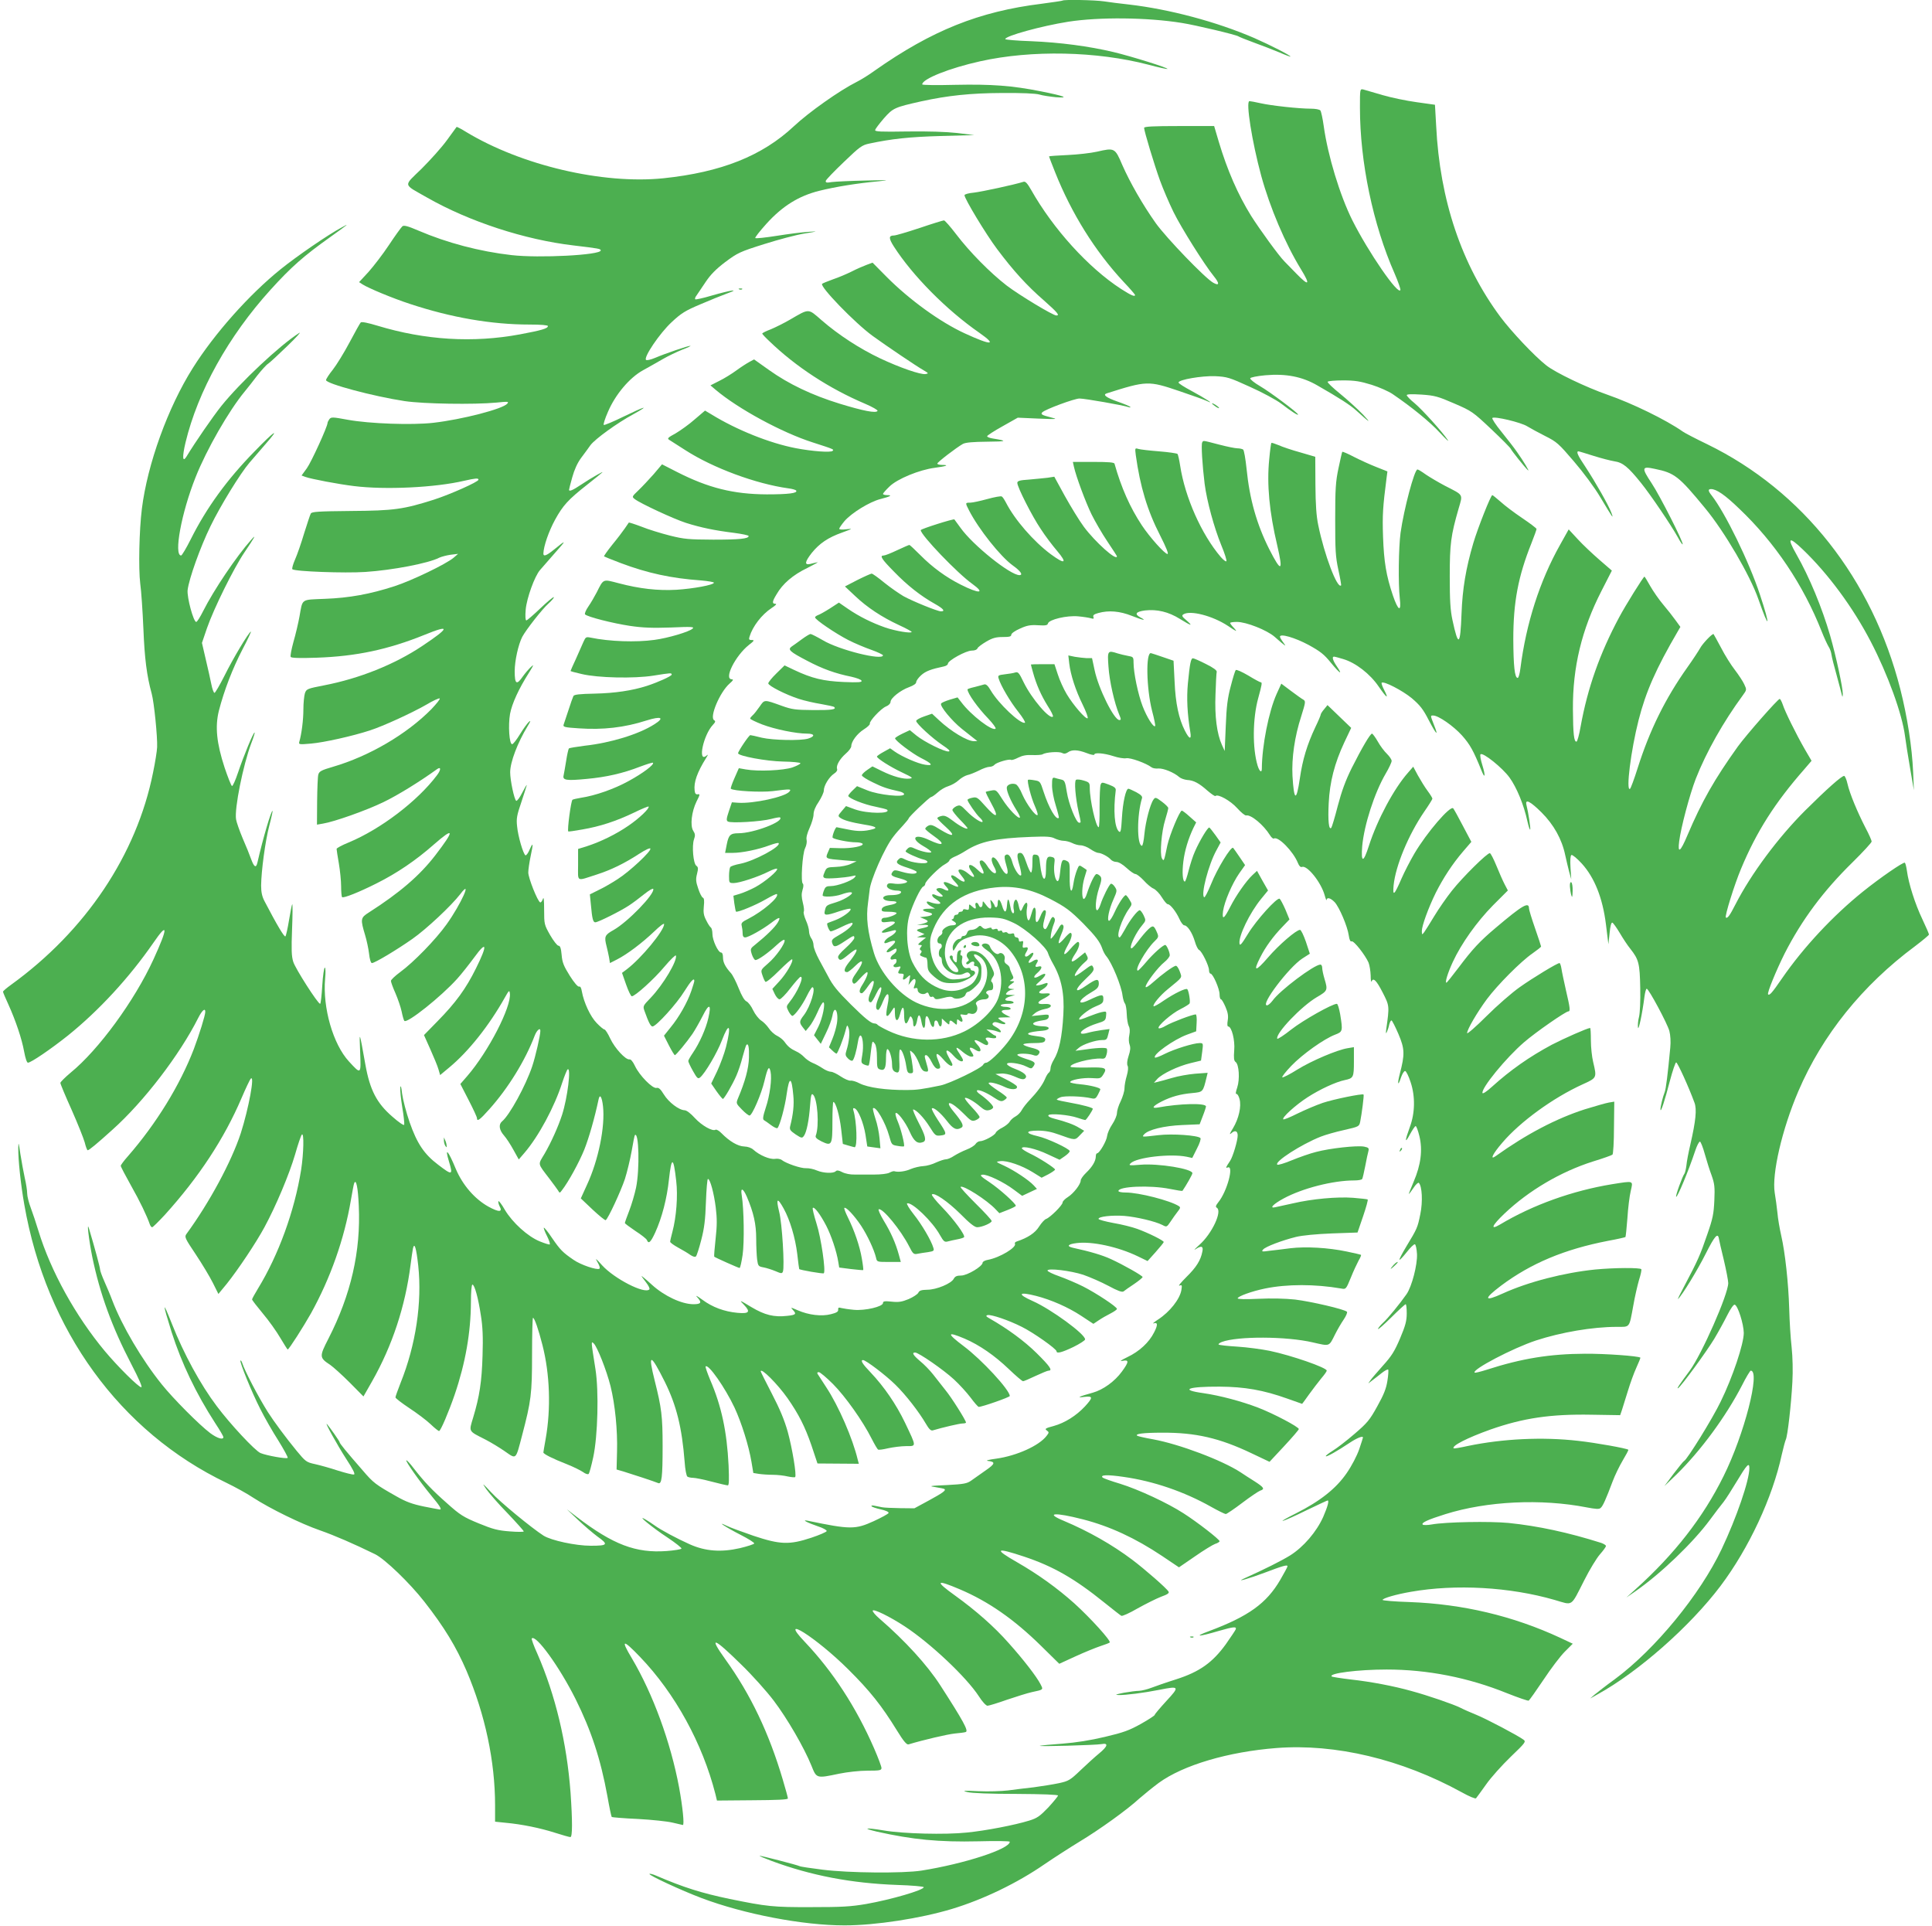
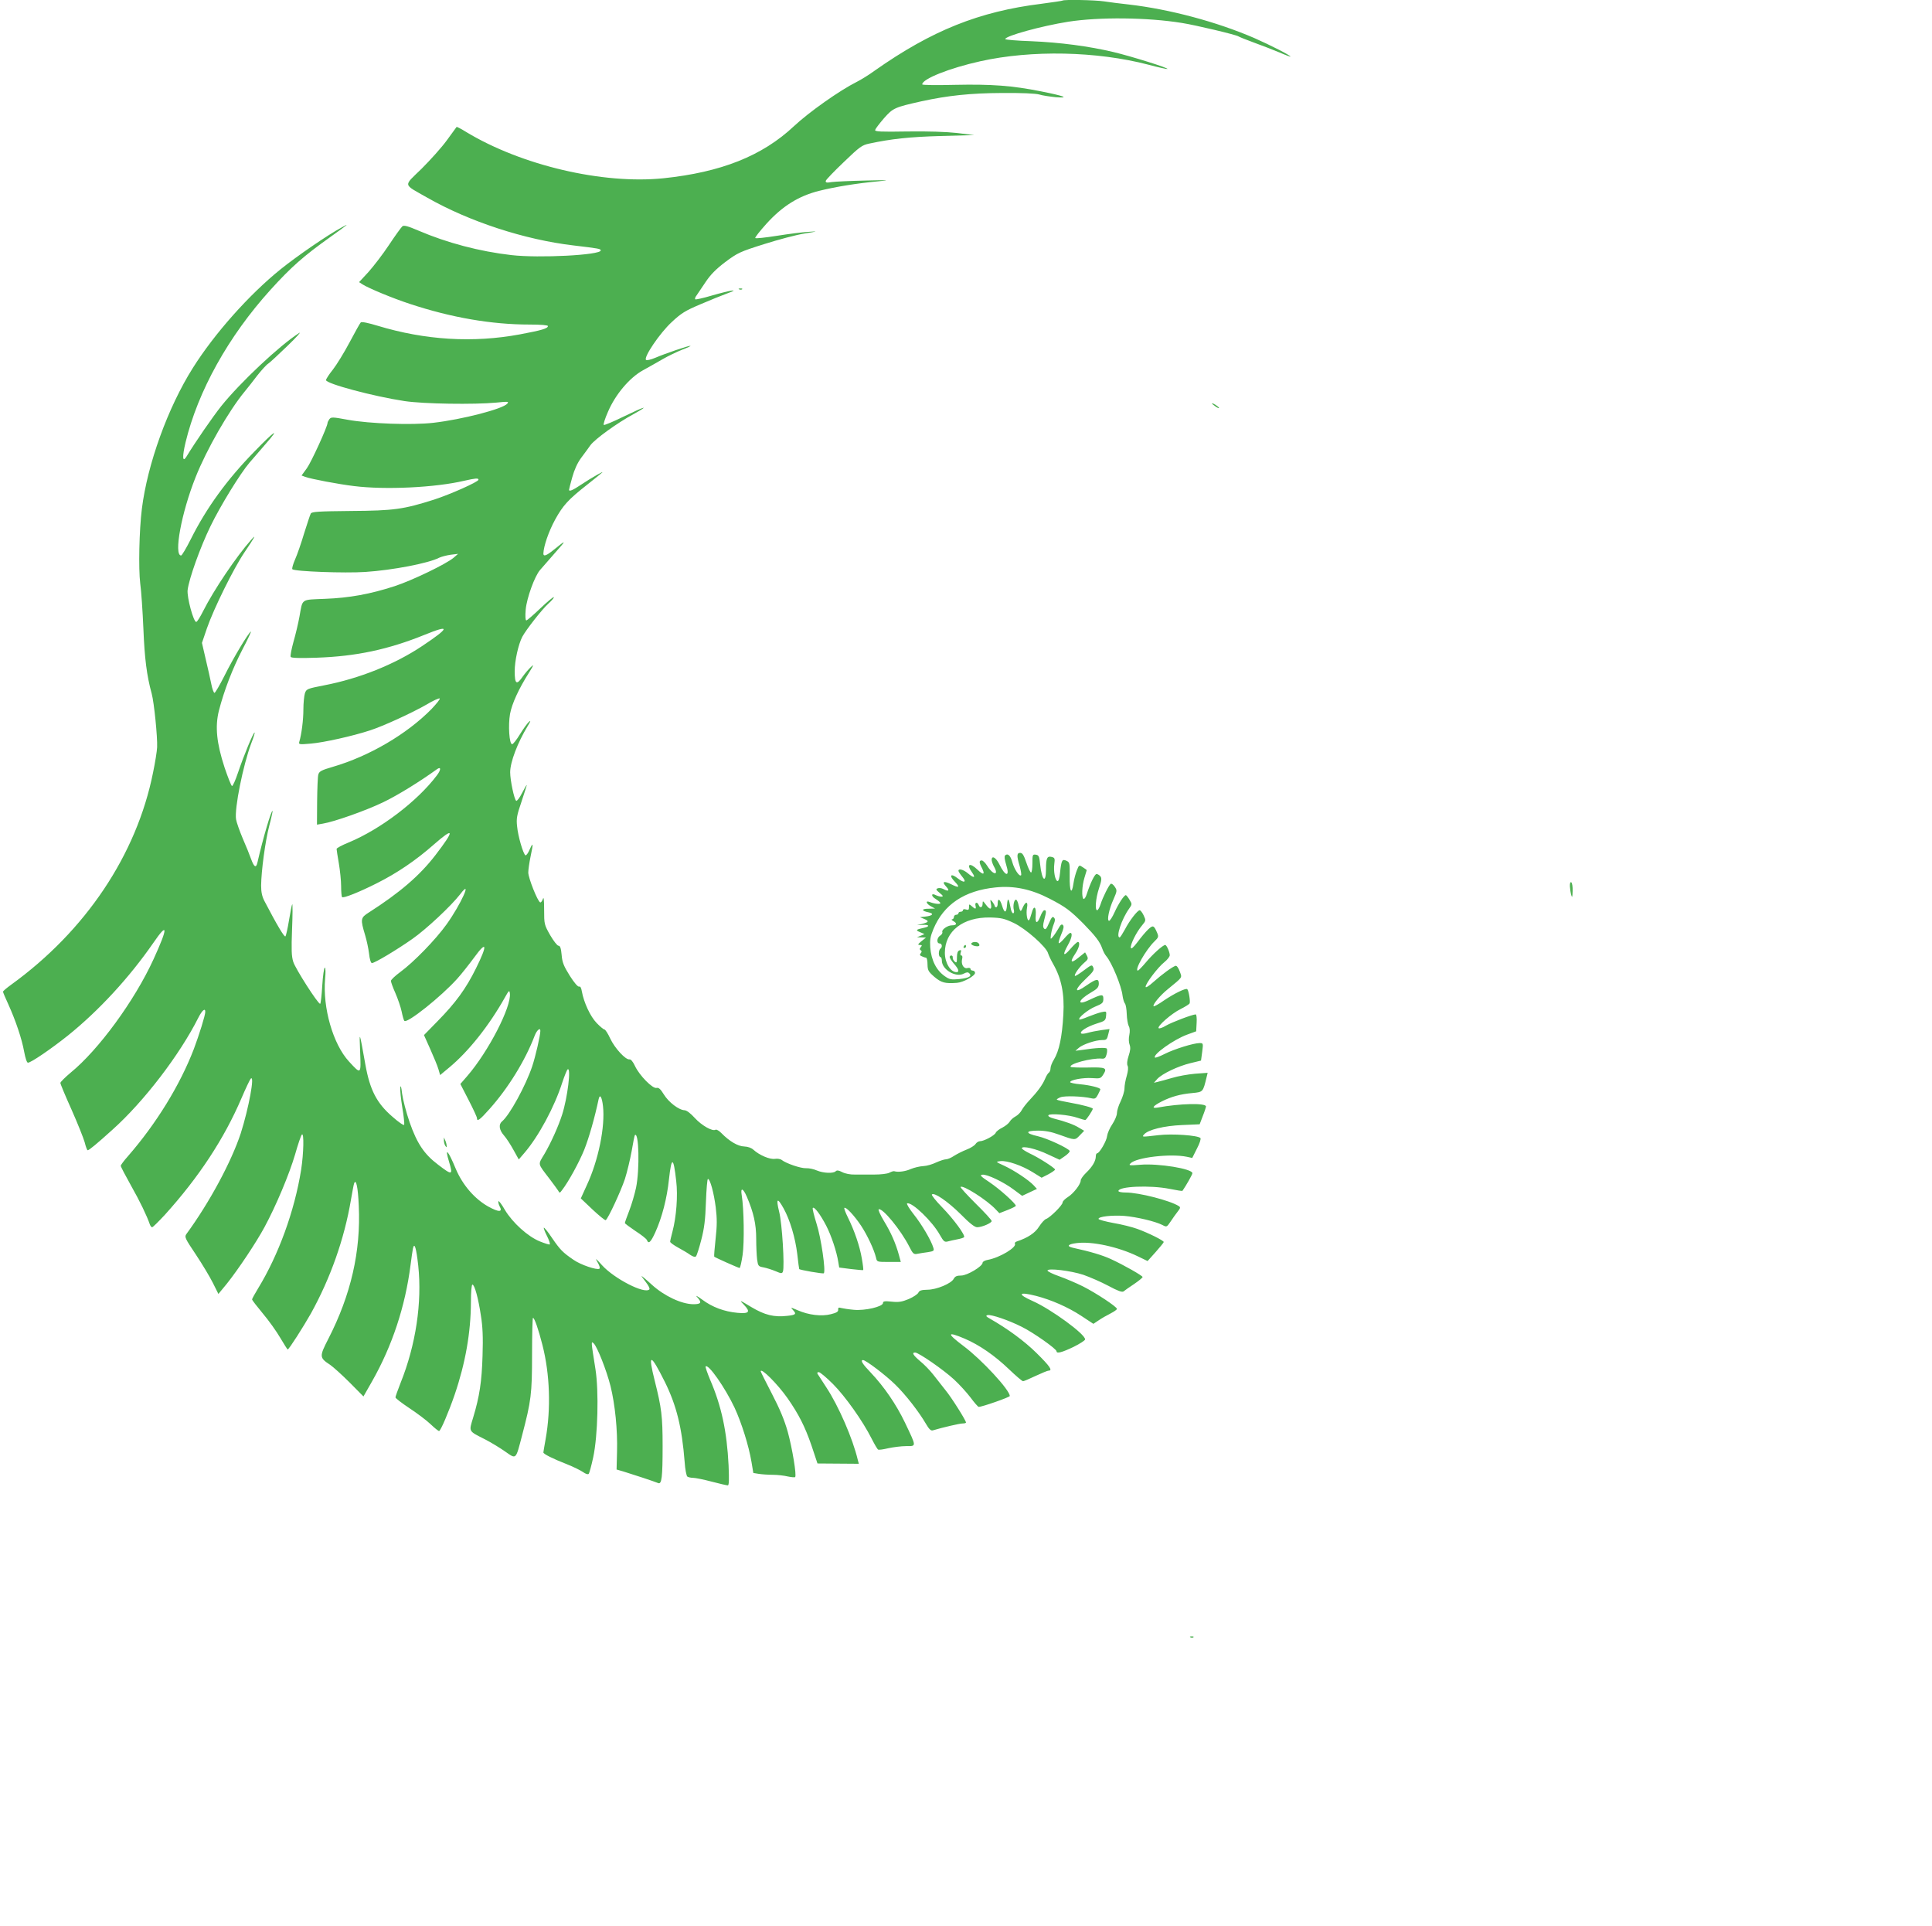
<svg xmlns="http://www.w3.org/2000/svg" version="1.0" width="1280pt" height="1276pt" viewBox="0 0 1280 1276" preserveAspectRatio="xMidYMid meet">
  <g transform="translate(0,1276) scale(0.1,-0.1)" fill="#4caf50" stroke="none">
    <path d="M7039 12756 c-2 -2 -65 -11 -139 -21 -413 -51 -727 -177 -1105 -443 -38 -28 -92 -61 -120 -75 -112 -56 -317 -201 -415 -293 -210 -197 -482 -305 -865 -345 -403 -41 -942 86 -1307 307 -32 20 -61 35 -63 33 -1 -2 -31 -42 -65 -89 -34 -47 -110 -131 -167 -188 -122 -119 -126 -98 37 -191 279 -159 646 -279 970 -317 167 -20 180 -22 180 -33 0 -31 -410 -52 -591 -31 -211 24 -427 81 -616 162 -72 31 -97 37 -107 29 -8 -7 -48 -62 -89 -124 -41 -62 -103 -142 -136 -179 l-62 -67 23 -15 c41 -26 200 -92 313 -129 275 -91 542 -137 793 -137 76 0 122 -4 122 -10 0 -16 -41 -28 -185 -55 -312 -58 -629 -38 -943 57 -62 19 -106 28 -112 22 -5 -5 -38 -64 -74 -132 -36 -68 -86 -149 -111 -181 -25 -31 -45 -62 -45 -69 0 -24 315 -108 520 -139 127 -19 461 -24 609 -10 77 8 84 7 72 -7 -29 -35 -299 -105 -491 -127 -141 -16 -421 -6 -565 20 -102 19 -111 19 -123 4 -6 -9 -12 -20 -12 -25 0 -24 -108 -260 -137 -300 l-35 -48 24 -9 c37 -14 223 -49 323 -61 208 -26 539 -10 730 35 76 17 95 19 95 7 0 -14 -187 -97 -295 -132 -202 -64 -264 -73 -549 -75 -219 -2 -260 -5 -267 -17 -5 -9 -24 -68 -44 -131 -19 -64 -46 -142 -60 -173 -14 -32 -22 -61 -18 -65 16 -15 348 -27 483 -18 182 12 420 58 489 94 15 7 49 16 76 20 l50 6 -30 -26 c-50 -42 -274 -150 -390 -188 -163 -53 -301 -78 -462 -84 -162 -7 -147 4 -169 -118 -8 -44 -26 -120 -40 -168 -13 -48 -22 -93 -18 -99 5 -7 58 -9 173 -5 261 9 473 54 715 152 172 70 167 48 -19 -76 -182 -121 -414 -214 -647 -259 -113 -22 -118 -24 -128 -53 -5 -17 -10 -64 -10 -107 0 -69 -12 -163 -27 -214 -5 -18 -1 -19 77 -12 85 7 277 50 390 87 90 29 279 116 375 171 43 26 83 44 88 41 5 -3 -20 -34 -54 -70 -164 -167 -414 -313 -654 -383 -76 -22 -90 -30 -96 -51 -4 -13 -7 -93 -8 -178 l-1 -154 40 7 c74 12 284 86 400 142 92 44 243 137 356 219 27 19 26 -6 -2 -42 -128 -170 -372 -356 -584 -444 -44 -18 -80 -37 -80 -43 0 -6 7 -49 15 -96 8 -47 15 -115 15 -151 0 -36 3 -68 6 -72 9 -9 114 33 229 91 134 67 260 152 380 258 136 119 139 97 9 -72 -104 -135 -236 -248 -439 -378 -57 -36 -58 -44 -26 -151 10 -33 22 -88 26 -122 4 -38 12 -63 19 -63 19 0 167 89 268 160 93 65 258 220 316 295 86 113 7 -64 -89 -198 -72 -101 -219 -252 -308 -317 -34 -25 -61 -51 -61 -58 0 -8 13 -44 30 -82 16 -37 35 -92 41 -121 6 -30 14 -58 18 -62 18 -19 244 161 350 279 29 32 80 97 114 143 83 114 88 82 11 -73 -67 -136 -135 -229 -256 -352 l-89 -91 42 -94 c23 -52 48 -111 54 -133 l11 -38 60 50 c128 106 264 277 369 464 27 48 30 51 33 27 11 -88 -142 -385 -282 -547 l-46 -53 55 -107 c30 -58 55 -112 55 -119 0 -26 19 -12 83 60 124 139 236 320 299 485 14 37 38 58 38 33 0 -30 -32 -169 -54 -235 -43 -128 -150 -324 -200 -365 -24 -20 -19 -57 13 -93 16 -18 44 -61 63 -96 l35 -63 37 43 c94 109 200 306 251 466 15 45 31 85 36 88 24 15 -1 -189 -37 -301 -26 -80 -73 -184 -116 -258 -45 -76 -49 -59 34 -168 24 -31 48 -65 55 -75 11 -19 11 -19 26 1 43 55 114 185 148 269 31 78 69 211 95 334 8 38 22 16 29 -46 15 -135 -30 -358 -107 -523 l-40 -88 78 -74 c44 -41 83 -73 87 -70 16 10 99 189 127 272 15 47 35 131 45 186 9 55 19 102 21 105 27 27 33 -227 8 -348 -9 -42 -29 -111 -45 -152 -16 -41 -29 -78 -29 -82 0 -4 32 -27 70 -53 39 -25 73 -52 76 -60 11 -28 25 -15 55 50 45 99 78 227 91 352 17 154 30 152 48 -10 12 -99 1 -239 -25 -337 -8 -30 -15 -60 -15 -66 0 -6 24 -23 53 -39 28 -15 65 -37 80 -48 18 -12 32 -16 38 -10 5 5 21 54 35 109 20 77 27 132 31 252 3 83 9 152 13 152 15 0 40 -94 52 -189 9 -73 9 -120 -1 -208 -7 -63 -11 -116 -9 -118 6 -6 161 -75 168 -75 4 0 13 39 20 87 12 83 9 303 -6 396 -9 52 9 47 34 -11 45 -105 62 -182 62 -277 0 -51 3 -113 6 -138 6 -44 9 -47 43 -53 20 -4 55 -15 79 -25 37 -16 43 -17 49 -3 12 33 -5 319 -25 397 -22 89 -12 97 30 21 42 -76 77 -194 90 -301 6 -54 12 -99 13 -100 3 -6 158 -33 163 -28 14 14 -18 235 -48 328 -17 55 -29 102 -25 105 10 10 50 -43 89 -118 33 -64 69 -170 80 -241 l6 -36 78 -10 c42 -5 79 -8 81 -7 2 2 -2 37 -9 76 -14 84 -50 187 -92 272 -16 32 -27 61 -24 64 10 9 65 -49 111 -118 42 -64 86 -158 99 -212 6 -28 7 -28 85 -28 l79 0 -13 48 c-21 76 -52 147 -99 224 -24 40 -40 75 -34 77 26 9 146 -137 202 -247 24 -48 30 -53 54 -48 15 3 46 8 70 11 38 6 42 9 36 28 -14 49 -78 157 -130 222 -30 38 -50 71 -44 73 32 11 168 -120 217 -209 25 -44 31 -49 53 -43 14 4 42 10 63 14 21 4 41 10 44 14 11 11 -68 119 -145 198 -42 43 -72 81 -68 85 15 16 105 -46 189 -129 60 -61 94 -88 111 -88 32 0 96 28 96 41 0 7 -48 59 -106 116 -58 58 -103 107 -100 110 15 15 176 -87 234 -150 l23 -24 54 21 c30 12 55 24 55 28 0 15 -107 111 -174 156 -59 39 -67 48 -48 50 30 5 143 -49 210 -100 l54 -40 49 23 49 23 -22 24 c-33 35 -126 97 -194 129 -59 27 -59 27 -26 31 44 5 143 -29 215 -74 l58 -36 45 23 c24 13 44 27 44 31 0 10 -109 80 -168 107 -28 14 -52 29 -52 34 0 19 95 -3 172 -40 l78 -36 35 24 c19 13 34 29 32 34 -5 17 -149 84 -211 98 -85 19 -85 37 1 37 47 0 89 -8 138 -26 108 -39 107 -39 139 -5 l29 30 -34 20 c-34 21 -88 41 -167 61 -26 7 -40 15 -36 22 9 14 136 3 193 -17 24 -8 47 -15 51 -15 7 0 50 65 50 75 0 7 -69 26 -149 40 -46 8 -86 17 -89 20 -3 2 8 10 24 16 28 11 146 7 206 -7 22 -5 29 -1 42 24 9 17 16 33 16 36 0 10 -68 27 -132 33 -37 3 -68 10 -68 14 0 15 85 31 144 27 56 -4 59 -3 77 26 26 42 14 47 -108 44 -57 -1 -105 1 -109 4 -18 19 140 61 205 55 19 -2 26 4 32 27 5 16 5 34 2 39 -5 9 -72 6 -168 -9 l-40 -5 23 20 c27 23 111 51 153 51 31 0 33 2 43 44 l7 29 -53 -7 c-29 -4 -70 -12 -91 -18 -20 -6 -40 -8 -44 -4 -13 12 39 45 102 65 56 17 60 21 63 51 3 31 3 32 -30 25 -18 -4 -58 -18 -88 -30 -30 -13 -57 -21 -59 -19 -11 10 57 66 106 86 47 19 53 25 53 51 0 33 -10 32 -95 -8 -84 -40 -73 0 13 50 42 24 51 35 52 58 0 37 -16 34 -83 -12 -79 -56 -83 -32 -7 41 53 50 61 62 53 79 -8 20 -11 19 -63 -20 -29 -22 -56 -39 -58 -36 -8 7 28 58 60 86 27 23 29 28 19 48 l-12 22 -45 -36 c-50 -41 -58 -29 -19 29 25 37 33 76 16 76 -5 0 -28 -21 -50 -47 -46 -54 -54 -41 -16 26 25 44 33 81 16 81 -5 0 -23 -17 -40 -37 -17 -20 -33 -34 -36 -31 -4 3 4 29 16 58 16 37 19 54 11 62 -8 8 -16 2 -29 -22 -10 -17 -26 -42 -36 -54 -18 -21 -18 -21 -14 14 3 19 11 50 18 67 10 25 11 35 1 45 -9 9 -16 0 -32 -37 -16 -37 -23 -46 -32 -37 -9 9 -9 23 0 57 15 56 15 65 1 65 -6 0 -18 -18 -26 -40 -21 -54 -36 -50 -31 8 4 58 -13 67 -27 13 -6 -21 -13 -43 -17 -46 -12 -12 -21 43 -14 80 9 45 -9 46 -28 3 -14 -34 -18 -31 -30 25 -4 15 -10 27 -15 27 -13 0 -21 -42 -14 -68 3 -13 1 -22 -5 -22 -6 0 -14 17 -17 38 -11 62 -19 70 -23 20 -4 -59 -17 -61 -33 -8 -14 45 -29 53 -29 15 0 -14 -4 -25 -10 -25 -5 0 -10 4 -10 8 0 5 -7 17 -15 28 -15 18 -16 17 -10 -13 8 -41 -6 -43 -34 -5 -20 26 -20 26 -21 5 0 -26 -18 -31 -26 -8 -9 22 -27 18 -21 -5 6 -24 -1 -25 -25 -3 -17 15 -18 15 -18 -6 0 -18 -4 -21 -20 -16 -11 4 -20 2 -20 -4 0 -6 -7 -11 -15 -11 -8 0 -15 -4 -15 -10 0 -5 -7 -10 -15 -10 -8 0 -15 -7 -15 -15 0 -8 -6 -15 -12 -15 -7 -1 -3 -6 10 -13 25 -15 20 -27 -12 -27 -28 0 -69 -29 -63 -44 3 -7 -4 -18 -14 -24 -23 -14 -25 -52 -4 -52 17 0 20 -25 5 -35 -5 -3 -10 -17 -10 -31 0 -13 5 -24 10 -24 6 0 10 -11 10 -24 0 -59 93 -114 145 -86 20 10 28 11 37 2 19 -19 -2 -31 -67 -38 -52 -5 -64 -3 -94 18 -57 39 -91 105 -98 193 -3 48 1 72 21 120 68 163 205 255 411 276 122 13 237 -11 360 -75 106 -55 135 -77 223 -165 81 -83 109 -120 124 -163 6 -18 18 -42 28 -53 37 -44 100 -197 107 -260 3 -22 10 -46 16 -53 6 -7 11 -39 12 -70 1 -31 7 -67 13 -79 8 -14 9 -35 4 -60 -5 -22 -4 -49 2 -64 7 -19 5 -39 -7 -75 -10 -31 -12 -54 -6 -65 5 -11 3 -34 -6 -66 -8 -26 -15 -64 -15 -83 0 -19 -12 -57 -25 -85 -14 -27 -25 -63 -25 -79 0 -15 -14 -49 -31 -74 -17 -25 -32 -60 -34 -77 -3 -33 -51 -115 -66 -115 -5 0 -9 -9 -9 -20 0 -31 -23 -70 -64 -109 -20 -19 -36 -42 -36 -51 0 -25 -47 -86 -85 -110 -19 -12 -35 -28 -35 -36 0 -18 -83 -100 -109 -109 -10 -3 -31 -26 -47 -51 -26 -42 -75 -74 -147 -98 -10 -3 -16 -10 -13 -14 15 -24 -99 -93 -179 -108 -19 -3 -35 -12 -35 -19 0 -24 -102 -85 -142 -85 -28 0 -40 -5 -49 -21 -16 -32 -115 -73 -175 -73 -40 -1 -53 -5 -60 -20 -5 -10 -34 -29 -64 -42 -44 -18 -66 -22 -112 -17 -47 5 -58 3 -58 -9 0 -24 -119 -52 -193 -45 -34 3 -72 9 -84 12 -16 5 -21 3 -20 -11 2 -13 -11 -21 -48 -30 -61 -16 -147 -6 -220 26 -49 21 -49 21 -30 0 23 -25 17 -31 -39 -37 -88 -10 -149 5 -238 58 -81 49 -82 49 -49 15 45 -47 35 -60 -43 -53 -87 8 -166 37 -233 87 -33 24 -48 32 -35 18 34 -37 28 -48 -25 -48 -78 1 -191 54 -273 128 -38 35 -70 61 -70 59 0 -2 14 -21 30 -42 17 -22 27 -42 22 -47 -32 -32 -232 71 -313 160 -43 48 -48 51 -30 20 13 -22 18 -39 12 -43 -17 -10 -124 26 -171 59 -72 49 -89 67 -142 144 -27 41 -52 71 -55 69 -2 -3 7 -28 21 -55 14 -28 22 -53 18 -56 -4 -2 -33 7 -65 20 -80 32 -182 125 -232 209 -21 37 -41 63 -43 57 -2 -6 2 -21 8 -33 22 -40 -4 -41 -75 -2 -91 51 -170 143 -215 249 -51 124 -76 150 -45 48 27 -90 22 -92 -72 -20 -93 70 -140 141 -189 281 -23 66 -45 152 -50 190 -5 44 -9 59 -12 41 -2 -16 4 -75 13 -131 10 -57 15 -109 13 -116 -2 -7 -35 15 -79 54 -103 89 -148 176 -178 343 -41 230 -41 229 -35 87 6 -153 7 -153 -74 -65 -106 115 -175 357 -158 549 4 42 3 73 -2 73 -5 0 -13 -54 -17 -120 -4 -66 -10 -120 -14 -120 -15 0 -164 233 -178 278 -12 38 -13 81 -8 217 4 94 4 168 1 165 -3 -4 -12 -51 -21 -105 -9 -55 -20 -104 -24 -108 -7 -7 -54 71 -138 232 -17 32 -23 61 -23 105 1 96 27 292 54 396 14 52 23 96 22 98 -8 8 -64 -182 -100 -340 -9 -41 -22 -34 -42 20 -9 26 -34 88 -56 138 -21 50 -41 107 -44 126 -12 70 47 361 100 502 15 38 25 71 23 73 -7 6 -74 -158 -110 -265 -17 -51 -35 -91 -40 -89 -5 1 -27 57 -49 122 -53 162 -64 271 -38 376 35 136 91 281 157 408 36 68 60 121 55 117 -18 -11 -117 -176 -176 -295 -31 -61 -60 -111 -65 -111 -5 0 -15 26 -21 58 -6 31 -23 106 -37 165 l-25 108 33 97 c45 130 177 397 248 502 69 102 82 126 46 85 -99 -111 -249 -334 -319 -473 -20 -40 -40 -72 -46 -72 -18 0 -62 162 -57 211 9 75 84 285 152 424 65 134 197 349 258 420 19 22 67 78 107 124 101 115 58 87 -75 -51 -181 -185 -317 -372 -421 -580 -30 -60 -59 -108 -64 -108 -50 0 1 281 96 519 73 184 220 440 325 567 19 23 57 71 84 107 28 35 60 71 72 78 12 8 69 61 128 118 59 57 94 96 77 85 -128 -81 -391 -328 -516 -484 -55 -69 -172 -238 -232 -337 -25 -39 -27 2 -5 95 82 341 285 705 563 1012 137 151 218 223 398 351 123 88 127 92 75 63 -89 -47 -297 -190 -405 -277 -210 -169 -439 -427 -582 -654 -166 -263 -301 -637 -338 -933 -18 -144 -23 -397 -11 -495 7 -49 16 -184 21 -300 8 -197 22 -310 55 -430 16 -58 39 -289 36 -355 -1 -25 -13 -101 -27 -168 -109 -545 -447 -1049 -941 -1406 -29 -21 -53 -41 -53 -46 0 -4 16 -42 35 -83 49 -108 90 -230 105 -314 8 -43 18 -73 25 -73 20 0 152 90 265 180 205 165 406 383 566 614 98 143 98 103 1 -109 -126 -275 -364 -600 -549 -751 -37 -31 -68 -62 -68 -68 0 -7 33 -86 74 -177 40 -90 79 -188 87 -216 7 -29 16 -53 20 -53 9 0 60 42 164 136 209 187 446 497 569 742 25 49 46 67 46 39 0 -23 -40 -151 -76 -247 -92 -239 -248 -493 -436 -709 -27 -30 -48 -59 -48 -64 0 -6 31 -65 68 -131 60 -106 105 -200 125 -258 4 -10 10 -18 15 -18 5 0 42 37 84 82 225 249 393 504 508 773 28 66 56 124 61 129 29 31 -13 -196 -66 -362 -62 -188 -207 -458 -360 -667 -14 -19 -9 -29 62 -135 42 -63 93 -148 113 -188 l37 -74 56 68 c75 94 194 272 249 374 76 140 165 352 203 482 19 67 39 126 45 132 15 15 12 -124 -5 -234 -44 -274 -150 -564 -285 -785 -22 -36 -40 -69 -40 -73 0 -5 32 -46 71 -93 39 -46 91 -119 116 -162 25 -42 47 -77 49 -77 8 0 105 152 154 239 130 235 221 493 265 752 9 52 18 101 21 109 13 36 26 -27 31 -148 14 -302 -52 -589 -201 -880 -61 -119 -61 -126 12 -174 20 -14 78 -66 129 -117 l91 -92 57 100 c134 236 220 497 255 771 6 47 13 96 16 110 10 43 22 3 35 -115 26 -243 -16 -525 -117 -776 -19 -48 -34 -91 -34 -96 0 -6 42 -38 93 -72 50 -33 114 -81 140 -106 26 -25 51 -45 56 -45 10 0 63 124 103 240 72 211 107 413 108 613 0 68 4 117 10 117 14 0 39 -90 56 -205 12 -73 15 -144 11 -265 -5 -172 -20 -271 -62 -410 -29 -97 -34 -88 80 -146 39 -20 98 -56 132 -80 75 -52 69 -57 112 107 60 229 66 274 66 537 0 133 3 242 6 242 10 0 37 -78 63 -181 49 -192 57 -420 21 -622 -8 -45 -15 -85 -15 -89 0 -10 61 -41 156 -78 43 -17 91 -41 107 -52 16 -12 32 -17 37 -12 5 5 18 54 30 109 31 143 38 440 15 585 -30 190 -30 187 -11 170 23 -23 84 -176 111 -283 30 -122 47 -290 43 -434 l-3 -118 45 -13 c53 -16 208 -67 231 -77 23 -9 29 38 29 245 0 198 -7 253 -52 432 -47 187 -29 185 67 -7 77 -156 113 -301 131 -530 3 -49 12 -93 18 -97 6 -4 23 -8 37 -8 15 0 70 -11 123 -25 53 -14 101 -25 108 -25 8 0 9 36 5 133 -11 223 -47 393 -122 566 -19 46 -33 86 -30 89 18 18 128 -139 191 -272 47 -101 95 -254 113 -362 l12 -72 37 -6 c20 -3 62 -6 92 -6 30 0 75 -5 99 -11 24 -5 46 -7 49 -4 11 10 -19 191 -49 300 -22 78 -53 152 -105 252 -41 79 -74 145 -74 148 0 28 112 -84 178 -178 73 -105 115 -187 158 -312 l40 -120 137 -1 137 -1 -7 26 c-33 140 -127 357 -209 481 -27 41 -53 81 -57 88 -5 8 -2 12 8 12 8 0 50 -35 93 -78 82 -82 199 -247 257 -363 19 -37 38 -70 43 -72 4 -3 34 1 67 9 33 7 86 14 118 14 70 0 70 -7 -7 155 -59 123 -139 239 -227 332 -55 57 -71 83 -51 83 18 0 150 -100 213 -162 70 -68 158 -182 204 -261 19 -33 32 -46 44 -43 67 20 179 46 198 46 13 0 23 3 23 6 0 14 -97 168 -137 216 -23 29 -60 76 -81 103 -22 28 -60 67 -86 88 -46 39 -57 57 -33 57 23 0 189 -115 257 -178 36 -33 85 -87 110 -120 25 -34 49 -61 54 -62 21 -1 206 64 206 72 0 40 -186 241 -305 330 -114 86 -113 100 6 50 98 -42 199 -112 293 -202 46 -44 88 -80 94 -80 6 0 43 16 83 35 41 19 79 35 86 35 29 0 9 29 -79 116 -81 80 -193 162 -309 228 -27 15 -30 20 -16 24 24 5 138 -33 227 -78 75 -37 230 -146 230 -162 0 -17 37 -7 112 29 42 21 77 43 77 50 2 34 -225 200 -347 254 -106 47 -94 64 23 34 100 -26 210 -74 297 -131 l82 -54 36 24 c19 13 54 33 78 45 23 12 42 25 42 30 0 14 -138 105 -225 149 -44 22 -115 52 -157 67 -43 15 -78 32 -78 38 0 18 155 -1 237 -28 43 -15 117 -47 166 -73 63 -34 91 -44 101 -37 7 6 38 28 70 49 31 21 56 42 56 46 0 9 -127 81 -210 119 -56 26 -137 50 -252 75 -44 10 -33 24 25 31 102 13 276 -25 406 -88 l64 -31 53 59 c29 33 54 63 54 67 0 10 -101 60 -175 87 -33 12 -104 30 -158 39 -54 10 -98 22 -99 27 -2 16 90 26 172 20 81 -7 204 -36 251 -60 28 -15 29 -15 54 22 14 21 35 51 47 66 19 24 20 29 8 37 -58 37 -264 90 -352 90 -27 0 -48 4 -48 10 0 31 209 40 340 14 45 -9 82 -15 84 -13 23 33 66 108 66 117 0 29 -223 66 -345 56 -73 -6 -79 -5 -65 9 38 40 264 66 372 44 l37 -8 31 62 c18 34 28 65 23 70 -18 18 -187 30 -278 19 -113 -13 -110 -13 -96 4 26 32 133 58 253 63 l116 5 21 55 c12 30 21 59 21 63 0 24 -173 20 -319 -7 -46 -8 -34 10 27 41 62 31 122 48 202 55 71 7 70 6 94 105 l7 29 -83 -6 c-46 -4 -114 -16 -153 -28 -38 -11 -81 -23 -95 -26 l-25 -6 23 26 c32 34 136 84 219 104 37 9 69 17 70 17 0 1 4 27 8 59 7 55 7 57 -17 57 -40 0 -166 -39 -230 -71 -33 -17 -63 -28 -66 -25 -18 18 125 120 213 152 l60 22 3 56 c2 31 -1 56 -6 56 -21 0 -159 -52 -198 -75 -23 -14 -45 -21 -48 -16 -9 14 86 97 145 126 30 15 57 32 60 37 7 10 -5 85 -15 95 -9 9 -84 -27 -155 -75 -34 -24 -65 -41 -68 -38 -9 9 44 73 94 113 102 84 95 73 79 118 -8 22 -20 39 -27 37 -20 -5 -91 -57 -147 -107 -31 -28 -52 -41 -52 -32 0 22 82 130 124 163 20 16 36 37 36 46 0 21 -21 68 -30 68 -15 0 -82 -60 -127 -114 -26 -31 -51 -56 -54 -56 -26 0 53 139 110 194 26 25 28 31 18 55 -22 52 -28 54 -60 24 -16 -15 -48 -53 -70 -83 -29 -38 -43 -50 -45 -38 -4 21 38 105 74 147 26 32 27 33 11 67 -9 19 -21 34 -26 34 -15 0 -68 -69 -98 -127 -16 -29 -31 -53 -35 -53 -27 0 13 122 63 191 20 28 20 30 2 59 -9 16 -21 30 -24 30 -12 0 -48 -55 -75 -114 -14 -31 -30 -56 -36 -56 -16 0 -1 76 29 142 24 55 25 59 9 83 -9 14 -21 23 -27 20 -12 -8 -53 -89 -68 -137 -7 -21 -17 -38 -22 -38 -16 0 -10 78 12 145 18 53 19 68 9 80 -7 8 -18 15 -25 15 -12 0 -41 -59 -65 -133 -6 -20 -16 -35 -21 -32 -14 9 -11 86 6 141 8 27 15 50 15 50 0 1 -11 9 -25 18 -25 17 -26 17 -40 -18 -8 -20 -19 -59 -23 -88 -12 -83 -27 -53 -25 48 1 87 0 92 -22 102 -28 13 -33 4 -42 -80 -3 -35 -10 -57 -17 -55 -16 5 -27 66 -21 113 5 37 3 42 -17 47 -30 8 -38 -7 -38 -80 0 -101 -27 -78 -39 32 -5 52 -9 60 -28 63 -22 3 -23 0 -23 -57 0 -34 -4 -61 -9 -61 -5 0 -19 29 -31 65 -17 50 -26 65 -41 65 -23 0 -24 -19 -3 -89 8 -29 12 -56 9 -59 -11 -12 -45 39 -58 86 -12 45 -31 62 -48 45 -6 -6 -3 -28 7 -61 27 -84 -5 -81 -46 4 -22 44 -50 59 -50 27 1 -10 7 -29 15 -43 36 -63 -6 -58 -45 5 -12 19 -28 35 -36 35 -18 0 -18 -14 2 -51 22 -44 9 -48 -29 -11 -53 51 -77 38 -36 -19 25 -36 11 -38 -29 -4 -30 25 -62 33 -62 16 0 -5 12 -23 26 -40 30 -36 12 -43 -29 -11 -48 38 -63 22 -20 -22 35 -37 27 -42 -25 -16 -51 25 -64 17 -32 -17 24 -26 14 -33 -21 -14 -12 6 -28 8 -37 4 -13 -5 -11 -10 13 -30 24 -19 26 -24 12 -25 -10 0 -27 5 -37 10 -32 17 -33 -7 0 -26 16 -10 30 -22 30 -27 0 -9 -39 -5 -72 8 -29 11 -21 -13 10 -29 l27 -15 -43 -1 c-49 0 -49 -14 0 -24 39 -8 27 -23 -22 -28 l-35 -4 29 -12 c33 -14 30 -21 -16 -33 l-33 -8 38 2 c43 3 50 -10 10 -19 -56 -12 -59 -16 -28 -29 l30 -13 -25 -11 -25 -10 30 -1 30 -1 -30 -24 c-24 -20 -27 -25 -11 -25 15 0 16 -3 7 -14 -9 -10 -9 -16 -1 -21 8 -5 8 -10 0 -20 -8 -9 -6 -15 7 -20 10 -5 23 -9 28 -9 6 -1 10 -21 10 -45 1 -39 5 -47 45 -82 46 -39 71 -46 150 -40 42 3 120 46 120 66 0 8 -7 15 -15 15 -8 0 -15 5 -15 11 0 6 -9 9 -20 6 -25 -7 -44 25 -36 59 4 14 2 24 -4 24 -7 0 -9 8 -5 20 5 15 3 18 -9 14 -11 -4 -16 -19 -16 -46 0 -35 -2 -39 -15 -28 -8 7 -14 19 -13 26 3 15 -15 20 -20 6 -2 -6 11 -26 27 -45 33 -37 39 -57 18 -57 -40 0 -77 62 -77 128 0 144 120 237 300 234 74 -2 94 -7 156 -36 79 -37 218 -160 228 -202 4 -13 19 -45 34 -71 54 -95 75 -196 67 -333 -8 -148 -28 -243 -63 -300 -12 -19 -22 -45 -22 -57 0 -12 -5 -25 -11 -29 -6 -3 -18 -23 -26 -43 -17 -39 -49 -83 -103 -140 -19 -20 -42 -49 -50 -64 -8 -16 -27 -35 -42 -43 -15 -8 -32 -23 -38 -34 -6 -11 -28 -29 -49 -40 -21 -10 -41 -26 -44 -34 -7 -18 -78 -56 -104 -56 -10 0 -24 -9 -30 -19 -7 -10 -33 -27 -60 -37 -26 -10 -63 -29 -82 -41 -19 -13 -43 -23 -54 -23 -11 0 -40 -10 -65 -21 -24 -12 -62 -23 -85 -24 -23 -1 -60 -10 -82 -19 -35 -16 -84 -23 -110 -15 -5 2 -20 -3 -33 -10 -14 -7 -56 -12 -100 -12 -42 0 -100 0 -128 0 -30 -1 -65 6 -84 16 -23 12 -35 14 -43 6 -16 -16 -82 -13 -125 5 -20 9 -52 16 -71 15 -35 -2 -133 32 -161 54 -8 7 -29 11 -46 8 -34 -5 -102 24 -142 60 -14 13 -37 21 -61 22 -42 1 -98 34 -151 88 -15 16 -33 26 -39 23 -20 -13 -92 28 -137 77 -28 31 -54 51 -68 52 -38 1 -106 53 -138 105 -22 36 -34 46 -48 43 -26 -7 -114 83 -143 145 -14 30 -28 46 -37 44 -25 -4 -97 74 -127 138 -15 33 -33 60 -38 60 -6 0 -29 19 -52 43 -42 43 -85 136 -98 209 -4 24 -10 35 -18 32 -8 -3 -33 26 -62 72 -40 64 -50 88 -54 138 -4 45 -10 61 -21 61 -8 0 -33 32 -55 70 -39 69 -40 72 -40 168 0 67 -3 89 -8 72 -5 -14 -13 -25 -18 -23 -17 6 -79 162 -79 198 0 19 7 66 15 105 19 90 18 100 -6 47 -10 -24 -23 -41 -28 -38 -15 10 -49 126 -55 191 -6 52 -2 74 29 164 19 58 35 107 35 110 -1 4 -14 -20 -31 -52 -16 -32 -34 -55 -39 -52 -13 8 -40 136 -40 189 0 67 49 196 116 306 20 33 22 40 8 28 -10 -9 -37 -46 -59 -82 -22 -36 -45 -66 -52 -66 -19 0 -27 124 -14 200 13 69 57 166 127 276 31 50 33 56 11 35 -14 -13 -38 -41 -53 -62 -41 -60 -54 -52 -54 34 0 70 24 177 50 228 25 47 133 185 174 221 22 20 38 39 35 42 -3 3 -43 -30 -89 -74 -46 -44 -88 -80 -93 -80 -6 0 -8 28 -4 73 7 75 59 220 95 261 10 12 54 62 97 111 80 90 80 93 -6 23 -48 -39 -69 -47 -69 -25 2 50 35 146 78 225 52 94 86 132 212 231 123 98 120 95 65 65 -27 -15 -76 -45 -107 -66 -52 -35 -78 -46 -78 -33 0 3 9 40 21 82 14 51 34 95 58 128 21 28 49 66 63 86 31 41 175 146 286 206 112 62 77 53 -67 -17 -67 -33 -127 -58 -131 -55 -4 3 8 42 28 87 49 115 144 227 232 275 36 20 95 53 131 74 36 21 95 49 130 63 35 13 59 25 53 25 -14 1 -167 -51 -232 -79 -31 -13 -57 -19 -62 -14 -17 17 91 177 170 250 64 60 91 76 190 118 63 27 144 60 180 73 87 31 24 22 -108 -16 -53 -16 -101 -26 -105 -24 -5 3 -1 15 8 26 8 12 35 52 60 89 32 48 68 85 130 132 82 61 96 68 258 119 95 30 215 62 267 70 92 15 92 16 25 11 -38 -2 -132 -14 -207 -26 -76 -12 -141 -19 -144 -15 -4 3 30 46 74 95 107 118 214 184 350 218 109 27 251 50 392 63 82 8 70 9 -85 5 -99 -2 -200 -7 -224 -10 -35 -6 -42 -4 -40 8 2 8 56 64 120 125 105 101 120 112 169 122 145 31 264 44 470 50 l225 6 -115 14 c-73 8 -191 12 -330 10 -179 -3 -214 -1 -212 10 2 8 28 42 58 77 61 69 71 73 249 113 175 38 323 54 535 55 127 1 220 -3 245 -10 22 -7 72 -14 110 -18 95 -7 57 8 -99 39 -191 38 -326 48 -568 43 -120 -3 -218 -2 -218 3 0 36 181 108 384 153 341 76 772 67 1116 -23 63 -17 119 -29 124 -28 15 5 -239 84 -356 112 -164 39 -355 64 -545 72 -95 3 -173 10 -173 14 0 21 241 87 417 115 206 32 524 29 753 -8 90 -14 363 -79 375 -89 6 -4 53 -23 105 -42 52 -19 128 -48 168 -65 39 -17 72 -29 72 -27 0 8 -133 76 -240 123 -250 108 -562 191 -830 222 -58 6 -132 16 -166 21 -59 9 -267 13 -275 5z" />
-     <path d="M9010 12046 c0 -359 86 -773 230 -1099 23 -53 40 -102 38 -108 -13 -39 -212 250 -318 461 -83 166 -163 430 -190 625 -7 50 -17 96 -22 103 -6 7 -33 12 -62 12 -80 0 -263 20 -334 36 -35 8 -68 14 -74 14 -26 0 17 -271 78 -495 58 -211 159 -449 264 -620 63 -103 53 -114 -30 -29 -30 31 -67 68 -81 83 -36 36 -163 211 -220 301 -88 142 -158 303 -214 490 l-31 105 -232 0 c-170 0 -232 -3 -232 -12 0 -21 68 -246 105 -348 20 -55 60 -149 90 -210 51 -104 205 -349 267 -425 39 -48 37 -66 -4 -43 -54 30 -310 296 -381 395 -87 123 -170 268 -222 386 -48 113 -51 114 -168 87 -40 -9 -127 -19 -194 -22 -68 -3 -123 -7 -123 -9 0 -2 18 -49 40 -104 109 -274 265 -524 454 -727 42 -44 76 -84 76 -87 0 -14 -26 -3 -93 40 -216 140 -450 398 -596 657 -24 42 -37 56 -49 53 -59 -19 -277 -66 -329 -72 -35 -3 -63 -11 -63 -17 0 -23 141 -257 216 -357 108 -144 197 -242 311 -341 89 -79 106 -99 82 -99 -23 0 -246 135 -329 198 -110 85 -247 224 -335 340 -39 51 -75 92 -81 92 -6 0 -78 -22 -160 -50 -82 -27 -159 -50 -171 -50 -36 0 -36 -18 -1 -73 124 -193 348 -420 567 -572 120 -84 80 -85 -96 -4 -162 74 -367 222 -520 376 l-92 93 -38 -14 c-22 -8 -66 -27 -99 -44 -32 -16 -88 -40 -124 -52 -36 -13 -68 -26 -73 -30 -19 -16 216 -259 334 -345 88 -64 292 -202 340 -229 32 -19 32 -20 11 -24 -33 -5 -169 42 -301 104 -135 64 -275 155 -387 252 -92 80 -80 80 -211 4 -38 -22 -94 -50 -125 -63 -32 -12 -58 -25 -58 -29 0 -3 21 -26 48 -51 174 -168 396 -313 634 -414 49 -21 85 -42 82 -47 -10 -17 -95 0 -252 48 -182 56 -337 130 -466 222 l-100 71 -30 -16 c-17 -9 -56 -34 -86 -56 -30 -22 -81 -54 -114 -70 l-59 -30 34 -29 c149 -126 440 -284 644 -349 143 -46 141 -46 131 -56 -12 -12 -134 -3 -244 18 -172 33 -392 121 -559 224 l-42 25 -68 -58 c-37 -33 -95 -74 -127 -93 -52 -28 -57 -34 -42 -43 10 -6 58 -37 108 -69 182 -117 465 -222 680 -252 26 -3 50 -10 53 -15 11 -17 -50 -25 -195 -25 -221 1 -388 43 -594 148 l-100 51 -55 -65 c-31 -35 -76 -83 -101 -107 -44 -42 -44 -43 -25 -58 37 -29 259 -132 340 -158 98 -31 189 -50 318 -66 53 -7 97 -16 97 -21 0 -18 -61 -24 -235 -24 -162 1 -191 3 -287 27 -59 15 -144 41 -188 59 -45 17 -83 29 -84 27 -1 -1 -13 -19 -26 -38 -13 -19 -50 -68 -83 -108 -32 -40 -57 -75 -55 -78 3 -2 52 -22 110 -44 178 -67 335 -101 531 -115 48 -4 87 -11 87 -15 0 -15 -137 -40 -248 -47 -124 -7 -245 7 -382 43 -108 28 -100 32 -147 -61 -14 -27 -39 -70 -55 -93 -17 -24 -26 -48 -22 -52 17 -17 184 -59 296 -76 87 -13 150 -15 272 -11 137 6 158 5 145 -7 -21 -21 -163 -63 -253 -75 -123 -17 -298 -11 -423 15 -30 6 -33 4 -47 -27 -8 -19 -30 -69 -50 -113 -20 -43 -36 -79 -36 -81 0 -2 33 -11 73 -20 108 -26 348 -31 475 -11 119 19 122 19 122 7 0 -10 -91 -51 -165 -75 -97 -31 -211 -48 -345 -51 -101 -2 -136 -6 -141 -16 -4 -8 -19 -50 -33 -94 -15 -44 -29 -87 -32 -96 -5 -15 8 -18 101 -24 159 -11 302 5 448 52 99 31 123 19 51 -26 -102 -65 -287 -122 -459 -141 -55 -7 -103 -15 -106 -18 -3 -4 -12 -41 -18 -82 -7 -41 -14 -85 -17 -97 -8 -32 19 -36 153 -23 131 12 240 37 356 82 43 16 81 28 83 25 11 -11 -67 -70 -161 -121 -96 -53 -222 -97 -316 -111 -25 -4 -51 -10 -56 -13 -10 -6 -36 -202 -28 -210 1 -2 43 4 93 13 117 20 224 55 341 111 51 25 95 43 98 41 9 -10 -60 -77 -132 -126 -82 -57 -187 -108 -277 -137 l-58 -18 0 -104 c0 -119 -16 -110 125 -65 93 30 182 73 280 137 42 27 72 41 74 34 6 -17 -138 -152 -217 -202 -37 -24 -93 -57 -126 -72 l-58 -29 7 -70 c8 -91 14 -115 29 -115 19 0 172 77 224 112 26 17 72 52 102 76 30 24 56 39 58 33 11 -33 -169 -219 -263 -272 -59 -33 -63 -43 -46 -109 5 -19 12 -52 16 -72 l6 -38 47 24 c67 34 166 109 245 184 38 37 67 59 67 50 0 -43 -151 -226 -247 -299 l-32 -24 27 -77 c15 -43 32 -78 38 -78 21 0 147 113 216 196 40 47 74 80 76 74 11 -33 -83 -192 -167 -280 -52 -54 -53 -55 -40 -90 26 -73 40 -100 52 -100 24 0 162 152 211 233 43 69 66 93 66 69 0 -5 -9 -35 -20 -67 -26 -76 -81 -173 -137 -241 l-44 -55 33 -65 c18 -35 36 -64 39 -64 8 0 78 85 116 140 17 25 47 78 68 119 43 87 60 81 38 -13 -16 -71 -59 -167 -102 -230 -17 -25 -31 -49 -31 -55 0 -6 14 -36 31 -66 27 -48 33 -54 47 -43 33 27 113 163 144 244 49 129 65 105 28 -42 -11 -43 -38 -116 -59 -161 l-39 -81 35 -51 c20 -28 39 -51 42 -51 9 0 64 95 90 155 12 27 31 83 41 124 11 41 22 76 25 79 13 14 19 -16 17 -85 -2 -71 -25 -157 -73 -270 -13 -32 -12 -34 26 -73 21 -22 44 -40 51 -40 17 0 79 144 99 230 21 89 31 103 40 61 10 -47 -4 -157 -32 -240 -19 -59 -21 -76 -11 -82 7 -4 29 -19 47 -33 19 -14 38 -23 42 -19 16 17 50 143 61 226 17 119 33 116 44 -11 6 -60 -1 -125 -21 -203 -5 -22 0 -29 36 -54 40 -26 43 -26 55 -10 18 24 34 105 41 202 5 67 9 81 19 72 30 -25 43 -208 19 -271 -5 -13 4 -22 39 -40 67 -32 71 -24 71 133 0 71 3 129 6 129 16 0 42 -92 52 -181 l11 -97 37 -11 c20 -6 39 -11 41 -11 20 0 14 173 -8 244 -4 12 -2 17 7 14 24 -7 60 -95 73 -175 l12 -78 43 -6 44 -6 -6 67 c-3 36 -15 95 -27 129 -11 35 -19 66 -16 69 18 17 82 -93 107 -183 16 -58 17 -60 55 -66 21 -4 41 -5 43 -3 7 7 -20 115 -40 162 -11 25 -18 50 -16 56 7 20 66 -57 94 -121 28 -64 52 -83 88 -69 25 9 17 41 -30 131 -24 47 -40 85 -35 85 19 0 71 -54 108 -113 38 -61 41 -63 75 -59 43 5 42 10 -21 105 -24 37 -42 71 -38 74 10 11 57 -28 99 -82 42 -55 65 -65 97 -45 18 11 5 37 -52 106 -67 81 -19 72 65 -12 49 -50 56 -54 81 -45 14 6 26 15 26 21 0 6 -23 36 -52 66 -28 30 -49 57 -45 60 8 8 61 -22 101 -57 27 -23 40 -28 60 -23 14 3 26 12 26 19 0 13 -44 56 -90 88 -13 9 -21 19 -17 23 9 9 64 -14 114 -48 35 -23 47 -27 63 -18 11 6 20 15 20 19 0 5 -27 26 -60 47 -33 22 -60 43 -60 48 0 12 57 -1 107 -25 43 -21 88 -18 80 4 -2 7 -35 28 -73 47 l-69 35 37 3 c22 2 56 -5 84 -17 53 -24 70 -26 80 -10 10 16 -16 37 -71 58 -27 10 -51 24 -53 31 -6 18 86 7 129 -16 31 -15 33 -15 45 1 18 25 11 32 -51 51 -30 10 -55 21 -55 26 0 11 73 10 104 -1 18 -7 28 -6 36 4 17 21 6 32 -50 45 -27 7 -50 16 -50 21 0 5 31 9 69 9 51 0 70 4 74 15 8 19 -3 25 -63 32 -82 10 -57 27 49 35 49 4 53 28 4 29 -21 0 -47 4 -57 8 -26 10 -5 23 49 31 28 3 41 10 43 23 3 17 -2 18 -55 12 l-58 -6 23 20 c12 10 40 22 62 26 56 9 56 38 0 34 -49 -4 -54 11 -10 33 54 28 60 40 18 37 -50 -4 -57 7 -19 28 33 19 45 51 14 38 -10 -4 -29 -10 -43 -12 -23 -4 -22 -1 14 31 44 40 41 59 -5 32 -40 -24 -51 -11 -16 19 32 28 36 50 7 42 -22 -6 -25 0 -11 23 16 23 2 31 -25 14 -33 -22 -39 -13 -13 20 25 32 18 47 -11 21 -24 -22 -39 -12 -22 15 17 28 15 39 -7 33 -15 -4 -18 0 -14 21 4 21 2 25 -11 20 -11 -4 -16 -1 -16 10 0 9 -7 16 -15 16 -8 0 -15 7 -15 16 0 11 -6 13 -19 9 -11 -3 -22 -1 -25 4 -4 6 -13 8 -21 4 -8 -3 -15 0 -15 6 0 6 -7 8 -15 5 -8 -4 -15 -1 -15 6 0 7 -8 9 -20 5 -11 -4 -20 -2 -20 4 0 7 -8 7 -24 2 -17 -7 -27 -5 -38 5 -13 14 -17 14 -31 0 -9 -9 -27 -16 -40 -16 -16 0 -26 -7 -30 -20 -3 -11 -12 -20 -21 -20 -9 0 -16 -4 -16 -10 0 -5 -6 -10 -13 -10 -22 0 -49 -37 -45 -62 3 -22 4 -21 21 9 20 37 43 52 107 70 88 24 192 -17 258 -102 134 -171 123 -416 -26 -605 -50 -63 -121 -130 -138 -130 -8 0 -17 -6 -20 -13 -8 -22 -223 -126 -284 -138 -121 -25 -158 -30 -220 -30 -140 -1 -259 16 -315 44 -22 12 -49 20 -60 18 -12 -1 -41 12 -65 28 -25 17 -54 31 -65 31 -11 0 -36 10 -55 23 -19 13 -49 29 -67 36 -17 7 -42 24 -55 38 -12 13 -36 31 -53 38 -37 17 -56 33 -77 63 -9 13 -31 31 -49 40 -19 9 -44 32 -56 51 -13 19 -36 42 -51 51 -15 10 -39 40 -52 67 -12 27 -33 54 -44 59 -14 6 -32 37 -52 87 -17 43 -40 88 -51 100 -38 42 -53 72 -53 104 0 21 -5 33 -13 33 -19 0 -57 81 -57 123 0 20 -5 39 -10 42 -6 4 -20 25 -31 48 -17 32 -20 52 -16 93 4 35 2 54 -6 57 -7 2 -21 29 -31 60 -16 46 -17 63 -8 98 9 36 8 45 -5 54 -20 15 -30 132 -15 175 9 25 8 36 -5 56 -22 34 -11 128 22 195 23 45 24 50 8 47 -13 -2 -19 5 -21 26 -6 54 16 118 77 216 14 23 14 24 0 13 -58 -46 -19 138 44 205 17 18 19 25 8 31 -32 20 38 186 103 243 24 21 27 27 14 28 -54 1 24 156 113 227 36 28 39 33 20 33 -19 0 -21 4 -15 23 21 68 80 145 146 189 27 17 36 28 26 28 -24 0 -23 14 7 63 40 70 109 129 203 174 48 24 78 41 67 38 -11 -2 -32 -7 -47 -11 -40 -9 -36 14 10 73 51 63 108 102 201 135 71 26 73 27 29 22 -27 -4 -48 -2 -48 3 0 5 16 28 35 51 47 54 165 127 238 146 67 17 82 26 44 26 -15 0 -27 4 -27 8 0 4 19 26 43 49 52 51 199 111 300 124 76 10 100 19 49 19 -18 0 -32 4 -32 9 0 9 125 105 169 130 18 10 66 14 164 15 129 1 135 5 35 21 -21 3 -38 10 -38 15 0 5 46 35 102 66 l101 57 136 -6 c127 -5 132 -4 83 8 -59 15 -70 21 -56 34 21 20 213 91 246 91 35 0 292 -45 325 -57 10 -3 15 -3 11 2 -4 4 -42 20 -85 35 -74 26 -99 45 -71 54 265 84 276 85 482 15 83 -28 164 -57 181 -65 61 -29 -11 18 -102 67 -47 25 -85 49 -85 55 1 19 154 45 242 42 80 -4 94 -8 232 -71 81 -36 173 -86 205 -110 72 -55 113 -81 113 -73 0 10 -182 147 -252 188 -38 22 -67 46 -65 52 2 6 45 15 100 20 137 12 245 -9 346 -68 147 -84 216 -129 256 -165 89 -81 106 -92 45 -27 -36 37 -104 99 -152 138 -48 39 -85 74 -82 79 3 5 49 9 102 9 79 0 114 -6 189 -29 51 -16 114 -44 140 -62 125 -85 247 -184 313 -256 40 -43 63 -64 52 -48 -37 55 -168 200 -220 244 -29 23 -52 48 -52 53 0 7 32 8 98 4 87 -6 109 -12 217 -59 116 -50 123 -55 245 -170 69 -65 127 -124 129 -130 4 -11 92 -122 114 -142 15 -14 -30 61 -72 120 -19 28 -66 88 -103 134 -38 46 -65 88 -61 92 13 13 190 -29 231 -55 21 -13 75 -42 120 -65 76 -38 89 -50 189 -167 62 -72 137 -173 175 -237 85 -142 91 -151 73 -102 -20 52 -103 198 -171 302 -52 77 -63 103 -46 103 4 0 49 -14 100 -30 51 -16 113 -32 138 -36 55 -8 90 -36 176 -143 66 -82 199 -279 244 -360 15 -28 29 -49 32 -47 8 9 -150 321 -205 404 -69 104 -67 115 20 96 132 -27 159 -48 335 -262 128 -155 297 -444 352 -602 73 -210 82 -186 10 31 -71 216 -230 542 -320 657 -24 30 -25 42 -4 42 36 0 93 -39 187 -130 237 -225 425 -506 546 -813 17 -43 38 -88 46 -101 9 -13 17 -37 19 -53 2 -16 18 -79 35 -139 16 -60 32 -118 34 -129 4 -15 5 -13 6 7 1 39 -44 249 -84 388 -53 183 -137 387 -224 539 -63 111 -50 120 43 31 168 -161 332 -383 450 -610 113 -217 208 -479 227 -625 5 -38 20 -135 34 -215 l25 -145 -5 120 c-7 165 -39 369 -85 550 -186 730 -647 1314 -1279 1622 -75 36 -148 74 -162 84 -111 78 -335 187 -499 244 -141 49 -346 147 -406 195 -80 63 -231 224 -303 320 -257 346 -402 774 -426 1266 l-8 140 -121 17 c-66 9 -168 30 -226 47 -58 17 -115 34 -127 37 -23 5 -23 5 -23 -121z" />
    <path d="M4898 10843 c7 -3 16 -2 19 1 4 3 -2 6 -13 5 -11 0 -14 -3 -6 -6z" />
    <path d="M8030 10087 c0 -3 12 -12 26 -22 15 -9 23 -12 20 -6 -7 11 -46 35 -46 28z" />
-     <path d="M7965 9829 c-8 -12 1 -153 16 -274 15 -116 63 -291 110 -406 23 -55 38 -103 34 -107 -4 -4 -20 9 -37 28 -128 150 -237 396 -269 604 -6 39 -14 75 -18 79 -5 4 -59 12 -122 17 -63 5 -124 12 -137 16 -23 7 -23 6 -17 -42 29 -208 76 -365 161 -531 40 -79 58 -123 49 -123 -18 0 -117 110 -170 190 -78 118 -136 248 -181 408 -2 9 -39 12 -139 12 l-137 0 7 -32 c14 -64 77 -234 117 -316 23 -46 69 -126 104 -178 35 -52 64 -97 64 -99 0 -35 -144 94 -219 195 -31 42 -87 134 -126 204 l-70 128 -45 -7 c-25 -3 -80 -8 -122 -12 -63 -4 -78 -9 -78 -22 0 -28 98 -221 155 -305 29 -45 78 -110 109 -146 70 -83 52 -91 -43 -21 -114 85 -238 228 -296 341 -10 19 -22 38 -28 41 -5 4 -49 -4 -96 -17 -47 -13 -98 -24 -113 -24 -34 0 -34 0 -7 -53 63 -122 207 -304 289 -363 52 -37 70 -64 44 -64 -61 0 -309 199 -390 313 -21 29 -39 54 -41 56 -4 6 -223 -63 -223 -71 0 -32 245 -288 343 -357 88 -64 45 -66 -78 -4 -96 48 -188 115 -267 195 -37 37 -70 68 -73 68 -4 0 -40 -16 -81 -35 -40 -19 -80 -35 -89 -35 -29 0 -15 -23 68 -107 88 -91 177 -161 270 -213 57 -32 72 -50 41 -50 -23 0 -190 68 -249 101 -27 16 -84 55 -125 88 -41 34 -79 61 -85 61 -5 0 -48 -19 -94 -42 l-83 -43 67 -63 c80 -76 177 -140 291 -193 46 -21 84 -42 84 -45 0 -12 -105 5 -175 29 -86 30 -172 72 -249 125 l-58 40 -60 -39 c-33 -21 -69 -41 -79 -44 -10 -4 -19 -10 -19 -15 0 -15 138 -108 220 -150 41 -21 110 -50 153 -65 42 -15 77 -32 77 -36 0 -37 -291 35 -399 100 -38 22 -75 41 -81 41 -6 0 -32 -16 -58 -35 -26 -19 -56 -41 -67 -48 -28 -20 -13 -34 102 -94 104 -55 189 -85 293 -106 35 -8 66 -19 68 -27 4 -10 -21 -12 -119 -8 -134 6 -210 24 -328 80 l-63 30 -54 -53 c-30 -29 -54 -59 -54 -66 0 -16 116 -75 203 -103 37 -12 103 -27 147 -34 44 -8 84 -16 87 -20 16 -16 -19 -21 -140 -20 -117 1 -140 4 -207 28 -120 43 -114 43 -148 -6 -17 -24 -37 -50 -46 -57 -9 -8 -16 -17 -16 -21 0 -5 36 -22 79 -39 84 -32 224 -61 298 -61 51 0 55 -18 7 -33 -50 -15 -233 -11 -307 6 -38 10 -72 17 -76 17 -9 0 -81 -107 -81 -120 0 -18 187 -53 298 -55 61 -1 113 -6 115 -11 1 -5 -23 -17 -53 -28 -60 -20 -227 -28 -310 -13 l-45 8 -29 -66 c-16 -36 -27 -68 -24 -70 15 -15 197 -25 276 -16 119 15 127 15 112 -3 -28 -35 -239 -81 -340 -74 l-41 3 -20 -59 c-16 -48 -18 -61 -7 -68 18 -13 221 -1 288 17 30 8 56 12 58 10 28 -27 -175 -105 -276 -105 -53 0 -65 -12 -77 -74 l-11 -56 50 0 c62 0 169 22 244 50 30 11 57 18 60 15 21 -21 -159 -118 -253 -137 -33 -6 -63 -16 -67 -22 -4 -6 -8 -32 -8 -58 0 -47 1 -48 31 -48 37 0 162 41 231 76 27 14 53 22 56 19 11 -11 -81 -88 -144 -122 -32 -17 -78 -37 -102 -44 l-43 -13 6 -50 c4 -28 9 -53 11 -55 8 -8 132 43 197 81 38 22 71 38 74 35 18 -19 -91 -113 -190 -164 -41 -20 -48 -28 -43 -46 3 -12 6 -34 6 -49 0 -19 5 -28 17 -28 21 0 114 52 172 96 55 42 67 43 44 3 -18 -31 -75 -87 -146 -144 -37 -29 -37 -31 -26 -67 7 -21 18 -38 24 -38 18 0 83 46 139 98 30 28 51 41 54 34 6 -20 -56 -109 -109 -154 -49 -43 -50 -43 -38 -78 6 -19 15 -39 20 -44 5 -5 43 26 90 73 45 45 84 79 87 76 11 -11 -39 -97 -85 -146 l-46 -50 16 -34 c9 -19 23 -35 32 -35 8 0 41 33 72 74 32 41 62 75 67 75 25 2 -20 -102 -75 -170 -20 -25 -20 -28 -5 -58 9 -17 21 -31 25 -31 15 0 67 71 97 133 15 31 32 57 36 57 26 0 -12 -127 -56 -185 -31 -40 -32 -49 -7 -81 l19 -24 24 29 c14 16 38 59 54 95 15 36 33 66 38 66 17 0 -4 -105 -32 -161 l-29 -57 22 -28 23 -29 35 73 c20 40 38 91 42 113 13 77 42 30 30 -49 -4 -26 -17 -73 -30 -104 l-23 -56 22 -21 c12 -12 25 -21 28 -21 7 0 44 93 59 150 11 43 12 44 21 20 10 -27 4 -93 -14 -149 -9 -28 -7 -36 10 -53 11 -11 24 -18 30 -14 10 6 27 65 37 129 3 20 10 37 15 37 16 0 23 -71 13 -127 -9 -52 -9 -55 14 -66 13 -5 25 -8 28 -5 3 3 8 30 11 59 3 30 8 65 10 79 5 24 6 24 20 6 9 -13 14 -46 14 -92 0 -65 2 -73 21 -79 30 -10 39 9 39 78 0 31 4 57 9 57 13 0 31 -57 31 -101 0 -28 5 -41 19 -49 28 -14 33 0 29 75 -1 35 0 67 4 71 11 10 34 -51 42 -108 6 -40 11 -48 28 -48 19 0 20 4 14 48 -3 26 -9 61 -13 77 -6 30 -6 30 15 11 12 -10 30 -42 41 -70 13 -37 25 -52 40 -54 25 -4 25 0 7 61 -12 41 -12 47 0 47 8 0 24 -20 36 -45 14 -29 29 -45 40 -45 22 0 22 10 3 57 -22 52 -8 54 34 6 33 -39 61 -55 61 -35 0 4 -11 26 -25 50 -30 53 -11 57 34 7 28 -32 61 -47 61 -27 0 4 -11 24 -25 45 -31 45 -21 47 25 7 19 -16 43 -29 53 -30 21 0 21 4 1 35 -19 29 -6 33 30 9 37 -23 44 2 10 37 -32 34 -16 38 32 9 22 -14 35 -17 39 -9 4 6 2 16 -4 22 -20 20 -11 28 24 21 23 -4 35 -2 35 5 0 6 -3 11 -7 11 -5 0 -19 10 -33 21 l-25 20 30 -4 c17 -2 38 -8 48 -12 31 -13 19 14 -14 31 -23 12 -28 19 -20 27 8 8 19 8 43 -1 17 -6 34 -9 37 -5 3 3 1 8 -5 10 -6 2 -20 10 -30 18 -17 13 -15 14 26 15 l45 1 -33 17 c-37 20 -33 32 10 32 17 0 27 4 23 10 -3 6 -19 10 -36 10 -16 0 -29 5 -29 10 0 6 21 10 46 10 27 0 43 4 39 10 -3 6 -17 10 -31 10 -35 0 -30 18 9 29 l32 9 -34 1 c-28 1 -31 3 -21 15 6 8 21 17 33 19 22 4 22 4 0 6 -13 0 -23 5 -23 10 0 5 10 16 23 24 21 15 21 16 2 17 -18 1 -18 2 -3 10 15 9 15 13 2 38 -7 15 -14 33 -14 39 0 7 -9 18 -20 25 -13 8 -18 19 -14 33 7 27 -20 52 -39 37 -13 -11 -48 17 -60 51 -7 18 -42 23 -52 7 -3 -5 13 -21 35 -36 85 -56 117 -191 75 -313 -26 -77 -124 -174 -226 -224 -152 -74 -343 -72 -505 5 -36 17 -67 35 -70 39 -3 5 -12 9 -21 9 -21 0 -62 33 -156 126 -91 91 -119 125 -151 187 -12 23 -39 72 -59 109 -20 37 -37 80 -37 95 0 15 -7 37 -15 47 -8 11 -15 32 -15 47 0 14 -9 47 -21 73 -11 25 -17 51 -14 56 4 6 1 33 -6 60 -9 37 -10 58 -2 85 7 21 7 37 2 41 -15 9 -3 200 15 235 9 18 13 42 10 55 -4 14 4 45 20 80 14 31 26 71 26 89 0 21 12 52 34 83 18 28 34 62 34 75 0 33 35 90 68 112 16 10 23 22 20 31 -8 22 17 66 58 102 20 17 36 39 36 49 0 31 39 83 83 111 24 15 42 32 40 38 -5 16 73 100 107 114 18 7 30 20 30 30 0 25 65 77 123 98 30 11 47 23 47 33 0 9 15 30 33 46 30 27 65 40 150 58 15 3 27 11 27 18 0 21 120 87 158 87 20 0 35 6 38 15 3 8 30 28 59 45 41 24 64 30 109 30 43 0 56 3 56 15 0 9 24 26 58 41 46 21 69 25 119 22 50 -3 63 -1 66 12 7 26 126 54 200 47 34 -3 72 -9 85 -13 17 -5 21 -3 16 9 -4 12 4 18 33 26 68 19 142 13 222 -19 76 -30 102 -34 56 -10 -41 22 -30 38 31 46 79 9 156 -9 231 -56 76 -47 91 -51 43 -9 -29 24 -32 31 -20 39 45 29 193 -9 295 -76 58 -39 65 -42 43 -17 -16 16 -28 32 -28 36 0 4 20 7 45 7 62 0 198 -54 249 -98 75 -66 83 -71 58 -38 -12 16 -22 33 -22 38 0 23 99 -6 189 -54 78 -43 103 -62 149 -119 60 -73 81 -85 38 -22 -26 38 -33 63 -18 63 5 0 32 -7 61 -16 82 -24 178 -98 235 -182 54 -78 70 -88 36 -22 -12 23 -19 44 -16 47 13 13 137 -51 199 -102 55 -47 75 -72 113 -146 51 -98 67 -112 34 -30 -24 62 -24 61 -5 61 35 0 134 -69 191 -132 54 -61 76 -101 129 -232 24 -60 28 -37 6 35 -11 35 -17 67 -12 72 15 15 145 -89 192 -154 47 -65 95 -180 119 -292 7 -31 15 -55 18 -53 4 5 -12 113 -25 164 -10 42 25 24 100 -50 81 -81 135 -177 157 -283 7 -33 19 -82 26 -110 l14 -50 -5 77 c-3 49 -1 79 6 84 6 3 37 -22 69 -57 84 -93 138 -227 160 -404 l16 -130 8 73 c4 45 11 72 18 70 6 -2 28 -33 49 -68 21 -36 52 -83 70 -105 56 -71 63 -96 66 -260 2 -86 -2 -167 -8 -191 -6 -22 -9 -54 -7 -70 3 -29 29 92 43 204 4 28 10 52 15 52 13 0 137 -231 150 -280 7 -27 10 -71 6 -110 -16 -172 -29 -277 -37 -295 -12 -29 -29 -98 -28 -115 1 -26 29 60 62 188 18 68 37 124 42 124 9 0 83 -162 121 -266 17 -44 9 -121 -27 -278 -12 -51 -24 -113 -26 -138 -3 -25 -9 -49 -13 -55 -13 -16 -61 -148 -55 -153 7 -8 83 174 125 301 12 37 27 66 33 64 5 -1 20 -39 32 -83 12 -43 32 -107 45 -141 19 -54 22 -76 18 -165 -4 -89 -10 -120 -47 -226 -46 -135 -64 -175 -147 -332 -31 -58 -52 -100 -46 -95 29 28 130 194 183 300 59 117 80 141 87 100 2 -11 16 -75 33 -143 16 -68 29 -136 29 -152 0 -74 -175 -471 -255 -580 -67 -90 -90 -124 -77 -116 21 13 186 239 239 326 28 47 67 118 87 158 21 42 42 72 49 69 21 -6 59 -128 60 -187 0 -73 -74 -294 -153 -455 -53 -111 -223 -385 -242 -393 -5 -2 -36 -41 -70 -85 l-61 -82 78 75 c161 157 329 385 436 592 27 54 54 98 58 98 66 0 -43 -424 -180 -699 -136 -275 -326 -518 -584 -750 l-60 -54 58 40 c168 116 384 323 496 475 34 46 74 99 90 118 15 19 53 79 85 132 69 115 86 134 86 92 0 -81 -85 -328 -184 -537 -143 -301 -440 -663 -706 -860 -58 -42 -118 -89 -135 -103 l-30 -26 50 28 c272 150 613 451 815 719 187 249 344 585 405 870 10 44 22 88 26 97 12 22 36 232 44 383 4 73 2 163 -5 230 -7 61 -14 175 -16 255 -5 169 -27 372 -53 485 -10 44 -22 112 -25 150 -4 39 -12 98 -18 133 -20 124 48 420 156 672 160 374 425 703 774 962 50 38 92 73 92 77 0 5 -20 51 -44 102 -48 100 -91 236 -102 319 -4 28 -10 52 -14 55 -10 6 -165 -101 -277 -191 -200 -161 -395 -370 -537 -576 -66 -96 -83 -115 -92 -105 -8 8 54 159 110 271 114 223 256 414 450 604 69 68 126 130 126 137 0 8 -18 49 -41 92 -53 103 -104 225 -119 291 -6 28 -17 52 -22 52 -17 0 -113 -85 -259 -230 -178 -178 -357 -418 -461 -621 -38 -75 -54 -96 -64 -87 -8 9 56 216 101 323 103 247 225 438 419 659 l48 56 -45 77 c-59 103 -131 249 -146 296 -7 20 -16 37 -20 37 -12 0 -221 -238 -277 -315 -156 -218 -239 -364 -335 -590 -46 -109 -65 -123 -54 -39 11 90 69 309 110 415 70 178 182 376 311 552 27 37 27 38 10 74 -9 20 -37 62 -62 95 -25 32 -66 97 -91 146 -26 48 -48 89 -50 91 -6 8 -74 -63 -90 -94 -9 -16 -46 -73 -83 -125 -147 -207 -250 -416 -330 -668 -23 -73 -46 -135 -51 -138 -28 -17 6 255 57 455 48 189 116 342 259 587 l18 31 -32 44 c-17 24 -54 71 -82 104 -28 33 -66 88 -86 123 -19 34 -36 62 -38 62 -7 0 -126 -191 -168 -270 -129 -241 -209 -469 -255 -723 -9 -54 -22 -99 -27 -100 -17 -3 -23 51 -24 214 -2 279 58 528 189 784 l69 135 -82 71 c-45 39 -110 100 -143 136 l-61 66 -57 -102 c-135 -240 -225 -521 -263 -819 -4 -34 -12 -63 -18 -63 -20 0 -28 79 -29 256 0 246 32 416 120 636 19 48 34 90 34 95 -1 5 -43 37 -95 72 -52 35 -116 83 -143 108 -28 24 -52 44 -55 44 -10 0 -96 -217 -126 -318 -49 -166 -72 -303 -78 -467 -8 -215 -21 -224 -60 -43 -14 65 -18 129 -18 288 0 217 7 272 59 452 28 96 34 86 -89 149 -44 23 -101 57 -128 75 -26 19 -51 34 -56 34 -20 0 -90 -263 -112 -420 -13 -99 -16 -335 -5 -434 11 -94 -10 -85 -46 20 -44 131 -59 221 -65 389 -5 145 -1 199 23 386 l6 46 -73 29 c-41 16 -107 46 -148 67 -40 21 -75 36 -78 34 -2 -2 -13 -51 -25 -108 -19 -89 -22 -138 -22 -339 0 -206 2 -247 21 -335 12 -54 20 -101 18 -103 -25 -25 -111 202 -151 398 -13 61 -18 137 -19 269 l-1 185 -99 29 c-55 15 -120 37 -144 48 -24 10 -46 17 -48 15 -2 -2 -9 -51 -14 -108 -17 -167 1 -352 53 -571 41 -176 27 -182 -53 -25 -83 165 -130 331 -150 531 -7 67 -17 125 -23 129 -6 4 -23 8 -37 8 -15 0 -70 11 -123 25 -112 29 -103 28 -111 14z" />
-     <path d="M7344 8343 c6 -94 39 -240 71 -317 13 -30 13 -36 1 -36 -35 0 -139 210 -164 331 l-17 79 -35 0 c-19 1 -55 5 -79 9 l-43 9 6 -53 c9 -76 42 -178 89 -273 22 -45 37 -85 33 -90 -11 -10 -95 86 -139 160 -21 35 -47 93 -59 131 l-22 67 -78 0 c-43 0 -78 -1 -78 -2 0 -2 6 -25 14 -53 22 -80 53 -150 97 -221 23 -35 39 -68 35 -71 -21 -22 -141 119 -193 225 -31 65 -38 73 -57 67 -11 -4 -42 -9 -69 -12 -43 -5 -47 -8 -41 -27 14 -48 78 -156 130 -221 30 -38 50 -71 44 -73 -30 -10 -175 127 -226 214 -18 31 -31 43 -43 40 -9 -3 -37 -10 -63 -17 -27 -6 -48 -13 -48 -16 0 -26 68 -122 139 -195 30 -32 51 -61 47 -65 -20 -20 -164 90 -227 175 l-25 32 -51 -15 c-29 -9 -55 -20 -58 -26 -10 -16 71 -114 137 -167 33 -26 70 -55 81 -64 l22 -17 -23 -1 c-43 0 -151 64 -232 140 l-45 42 -52 -18 c-29 -10 -53 -23 -53 -30 0 -17 107 -115 174 -160 41 -27 54 -40 42 -42 -25 -5 -162 63 -214 105 l-44 36 -49 -23 c-27 -13 -49 -27 -49 -31 0 -15 114 -101 171 -130 76 -38 86 -54 28 -45 -48 7 -152 53 -201 87 l-31 22 -43 -24 c-24 -13 -44 -27 -44 -31 0 -12 89 -69 168 -106 69 -33 74 -37 48 -40 -41 -5 -110 14 -183 50 l-63 31 -35 -24 c-19 -13 -35 -29 -35 -35 0 -7 33 -28 73 -47 65 -32 94 -42 180 -61 15 -4 27 -11 27 -17 0 -23 -169 -5 -243 25 l-69 28 -29 -28 c-16 -15 -29 -32 -29 -36 0 -16 106 -58 180 -72 39 -8 74 -17 77 -20 29 -28 -130 -27 -212 2 l-60 22 -28 -33 c-26 -30 -26 -33 -10 -45 23 -16 72 -30 161 -45 71 -11 89 -21 55 -30 -55 -15 -99 -16 -165 -2 -40 8 -74 15 -75 15 -9 0 -33 -64 -26 -70 12 -11 107 -30 153 -30 21 0 41 -4 45 -10 9 -15 -72 -31 -147 -29 l-70 2 -14 -32 c-17 -40 -16 -40 103 -50 l88 -7 -38 -17 c-20 -10 -65 -19 -99 -20 -59 -2 -62 -4 -75 -35 -12 -28 -11 -33 2 -39 18 -6 131 2 180 13 27 6 29 6 17 -9 -19 -22 -115 -57 -158 -57 -28 0 -36 -5 -44 -26 -6 -14 -10 -30 -10 -35 0 -14 80 -10 125 6 22 8 49 15 60 14 35 0 -33 -47 -95 -66 -66 -20 -67 -21 -75 -55 -9 -35 5 -36 98 -4 37 12 70 19 72 15 8 -12 -51 -56 -102 -75 -26 -10 -49 -18 -51 -20 -8 -5 12 -54 22 -54 7 0 41 14 75 31 34 17 65 28 68 25 10 -10 -30 -47 -84 -78 -54 -31 -57 -35 -47 -62 9 -23 23 -20 81 19 59 39 63 41 63 21 0 -8 -25 -37 -56 -65 -38 -34 -55 -55 -51 -65 9 -23 20 -20 67 19 23 19 46 35 51 35 13 0 -7 -37 -48 -87 -32 -41 -36 -63 -10 -63 6 0 31 19 54 42 55 54 59 28 8 -44 -27 -37 -33 -53 -26 -66 8 -15 15 -12 49 26 21 23 42 42 46 42 12 0 -4 -42 -30 -83 -23 -35 -25 -57 -4 -57 5 0 24 21 42 48 40 58 50 38 18 -37 -21 -47 -20 -71 0 -71 5 0 21 26 36 58 34 71 47 45 14 -30 -20 -48 -21 -78 -1 -78 5 0 19 25 31 56 30 74 48 59 30 -26 -7 -33 -10 -64 -6 -68 7 -7 15 1 43 45 10 15 12 11 12 -30 1 -57 20 -60 34 -6 15 59 27 57 27 -4 0 -61 14 -75 31 -30 8 22 12 24 19 13 6 -8 10 -25 10 -37 0 -38 19 -26 26 17 8 48 20 44 29 -10 9 -52 25 -52 25 0 0 51 16 51 31 0 12 -40 29 -45 29 -9 0 25 20 25 27 -1 8 -29 23 -25 23 7 l0 26 25 -23 c21 -19 25 -21 25 -7 0 21 9 21 32 0 17 -15 18 -15 18 7 0 19 2 21 15 10 21 -18 29 -6 15 21 -11 20 -10 21 14 17 14 -3 26 -1 26 4 0 5 9 6 20 3 35 -11 58 28 37 62 -9 15 22 33 57 33 26 0 36 23 16 35 -15 9 -2 25 21 25 14 0 19 7 19 24 0 14 -4 28 -10 31 -6 4 -4 15 6 30 14 21 13 27 -6 67 -34 71 -78 108 -129 108 -29 0 -46 -26 -30 -46 10 -13 10 -17 -1 -24 -8 -5 -11 -12 -7 -16 4 -4 13 -2 19 4 17 17 38 15 32 -3 -4 -9 0 -15 9 -15 25 0 28 -31 7 -75 -15 -31 -32 -48 -68 -65 -68 -34 -132 -33 -206 5 -66 34 -110 80 -151 160 -37 75 -47 221 -20 311 21 72 75 185 92 191 7 3 13 11 13 18 0 17 95 112 131 130 16 9 29 20 29 25 0 5 15 16 33 24 18 7 52 25 75 40 98 62 196 83 434 92 102 4 133 2 157 -11 17 -8 43 -15 58 -15 15 0 41 -7 57 -15 15 -8 41 -15 56 -15 15 0 44 -11 64 -25 20 -14 44 -25 52 -25 20 0 67 -25 83 -44 8 -9 24 -16 37 -16 15 0 42 -16 68 -40 24 -22 50 -40 58 -40 9 0 33 -19 55 -42 21 -24 51 -49 66 -55 15 -7 40 -33 55 -58 15 -24 32 -45 39 -45 16 0 55 -49 77 -98 10 -23 25 -42 32 -42 21 0 53 -49 70 -106 8 -29 21 -54 28 -57 18 -7 66 -105 66 -134 0 -13 5 -23 10 -23 16 0 60 -101 60 -137 0 -18 4 -33 9 -33 5 0 18 -22 30 -50 16 -37 20 -60 15 -90 -4 -24 -3 -40 3 -40 23 0 46 -91 40 -158 -4 -51 -2 -69 9 -77 23 -16 29 -115 11 -169 -10 -29 -12 -45 -5 -43 6 1 15 -14 20 -33 14 -49 -5 -131 -43 -194 -23 -37 -26 -46 -11 -33 24 22 42 15 42 -15 0 -34 -32 -141 -50 -168 -30 -45 -32 -50 -16 -44 43 17 -4 -159 -62 -230 -18 -23 -20 -31 -10 -37 37 -23 -32 -171 -115 -245 -29 -26 -41 -39 -27 -30 39 26 54 21 46 -15 -11 -58 -40 -104 -105 -168 -36 -36 -57 -61 -47 -58 17 7 18 3 13 -29 -10 -60 -77 -145 -154 -195 -26 -17 -40 -29 -31 -26 29 10 30 -10 4 -60 -33 -66 -98 -126 -176 -163 -45 -22 -55 -29 -32 -25 43 9 42 -7 -5 -71 -48 -66 -125 -121 -193 -140 -94 -26 -111 -35 -57 -28 59 7 60 -3 5 -63 -57 -61 -132 -109 -208 -130 -54 -14 -60 -19 -45 -29 16 -12 16 -14 -1 -36 -49 -65 -198 -132 -333 -151 -52 -7 -74 -13 -56 -15 52 -6 49 -19 -15 -63 -34 -24 -77 -54 -95 -67 -28 -20 -49 -24 -161 -30 -118 -5 -124 -7 -75 -14 30 -5 57 -10 59 -13 10 -9 -14 -26 -104 -75 l-96 -52 -94 1 c-52 1 -106 3 -120 6 -13 3 -36 7 -50 10 -14 3 -23 2 -20 -3 3 -5 30 -14 61 -21 32 -7 55 -17 52 -24 -2 -6 -46 -30 -98 -54 -123 -56 -155 -56 -439 3 -42 8 -2 -13 68 -37 35 -11 61 -26 59 -32 -2 -6 -48 -26 -102 -44 -145 -48 -206 -46 -383 13 -75 26 -155 55 -177 66 -79 38 -2 -12 92 -60 51 -26 91 -51 90 -57 -2 -5 -45 -19 -95 -31 -124 -28 -227 -21 -331 25 -87 39 -194 96 -236 127 -16 12 -43 29 -60 39 -65 37 50 -57 148 -121 54 -36 95 -69 92 -73 -3 -5 -47 -12 -98 -16 -204 -15 -355 42 -597 227 l-65 50 75 -71 c41 -39 99 -88 127 -109 76 -54 71 -62 -43 -62 -100 0 -262 35 -313 67 -78 50 -290 224 -346 286 -60 64 -64 67 -34 23 19 -27 82 -100 142 -161 59 -62 107 -116 107 -120 0 -4 -42 -4 -92 0 -79 6 -111 14 -206 53 -102 42 -124 56 -210 133 -102 90 -149 140 -221 232 -24 32 -46 55 -49 53 -6 -7 89 -141 163 -231 60 -72 74 -95 59 -95 -3 0 -51 9 -106 20 -77 16 -118 31 -181 67 -138 78 -153 89 -223 171 -111 127 -154 180 -154 188 0 6 -65 99 -83 119 -22 24 68 -139 127 -230 45 -69 61 -101 51 -103 -8 -2 -56 10 -107 26 -51 17 -120 36 -152 43 -56 12 -62 17 -120 87 -73 89 -150 193 -191 257 -64 102 -153 272 -170 325 -4 12 -9 19 -12 17 -7 -8 75 -211 131 -320 28 -56 82 -151 120 -210 37 -60 65 -111 62 -115 -9 -8 -139 15 -180 32 -36 15 -201 192 -290 311 -108 143 -219 347 -297 545 -64 162 -64 143 -2 -55 67 -208 161 -405 289 -603 30 -45 54 -87 54 -92 0 -21 -41 -8 -87 26 -73 55 -246 229 -322 324 -131 163 -263 387 -327 555 -12 33 -36 89 -52 125 -16 36 -29 72 -29 80 0 13 -35 143 -73 270 -17 59 -2 -69 21 -185 51 -247 131 -466 259 -712 50 -96 75 -153 66 -153 -18 0 -156 137 -242 240 -193 232 -357 527 -439 795 -15 50 -38 118 -51 153 -13 34 -24 78 -24 96 0 19 -7 65 -16 103 -8 37 -21 108 -29 158 -11 79 -13 84 -14 39 -1 -73 16 -239 40 -374 145 -832 634 -1505 1339 -1843 58 -28 138 -72 178 -99 113 -73 315 -172 442 -216 97 -34 224 -89 365 -158 65 -32 229 -190 326 -314 133 -170 211 -299 280 -459 123 -289 189 -599 189 -891 l0 -108 68 -7 c110 -10 231 -35 328 -66 50 -16 96 -29 103 -29 14 0 14 107 1 295 -25 331 -100 645 -220 920 -24 52 -40 98 -37 101 27 28 183 -187 290 -401 104 -209 166 -397 211 -643 13 -74 26 -136 29 -139 3 -2 81 -9 174 -13 92 -5 195 -16 228 -24 33 -8 64 -15 69 -16 11 0 -1 119 -25 250 -56 299 -173 618 -312 853 -77 128 -62 131 54 10 232 -242 413 -572 499 -909 l10 -42 235 2 c162 1 235 4 235 12 0 6 -15 62 -34 125 -91 308 -213 564 -380 796 -114 159 -80 148 107 -36 71 -69 167 -176 213 -237 89 -117 202 -312 250 -431 34 -85 32 -85 184 -53 54 11 135 20 188 20 81 0 92 2 92 18 0 9 -22 68 -49 130 -119 273 -274 510 -458 704 -185 194 74 31 288 -182 142 -141 220 -239 321 -403 44 -72 65 -96 77 -93 99 30 258 67 306 72 33 3 66 7 73 10 21 6 -17 75 -168 309 -86 134 -234 296 -403 442 -27 23 -47 47 -45 53 4 14 113 -39 212 -104 172 -113 409 -337 491 -463 22 -35 47 -62 57 -63 9 0 68 18 130 40 62 21 136 44 163 50 79 17 78 15 59 52 -25 50 -116 167 -211 273 -95 108 -218 216 -354 314 -138 99 -129 110 31 42 190 -81 359 -199 537 -374 l121 -119 109 50 c59 27 133 57 163 67 30 10 58 20 62 24 11 10 -127 162 -234 259 -113 101 -239 192 -380 273 -156 89 -142 100 47 37 192 -64 334 -145 531 -304 56 -45 107 -85 113 -88 6 -4 55 18 108 49 54 30 124 65 155 77 42 15 56 24 50 34 -11 21 -157 148 -239 210 -134 101 -291 190 -455 259 -128 53 -61 58 126 10 179 -46 347 -124 524 -242 l113 -76 105 72 c57 40 118 77 134 83 17 5 30 14 30 18 0 12 -148 127 -239 185 -105 68 -298 158 -421 196 -58 17 -109 36 -114 40 -21 19 31 21 139 5 198 -28 401 -98 577 -197 48 -27 93 -49 99 -49 6 0 55 33 109 74 54 41 108 77 119 81 32 10 26 21 -36 61 -32 20 -74 47 -93 60 -122 80 -406 187 -580 219 -52 9 -99 20 -104 23 -22 13 37 21 164 21 221 1 379 -35 593 -137 l118 -56 97 104 c53 57 97 108 97 113 0 14 -166 102 -270 142 -110 42 -252 80 -363 96 -159 22 -104 44 108 43 167 -1 291 -23 448 -79 53 -19 98 -35 99 -35 1 0 21 28 46 63 25 34 61 82 81 106 20 23 36 46 36 51 0 20 -234 101 -377 131 -54 11 -151 24 -215 28 -65 4 -121 10 -124 14 -4 3 6 11 21 17 104 39 428 38 603 -3 114 -26 106 -29 147 53 15 30 41 75 57 98 17 25 26 48 22 52 -17 17 -238 68 -344 81 -67 7 -155 9 -242 5 -85 -4 -138 -3 -138 3 0 13 93 47 181 65 147 30 331 30 505 0 31 -6 32 -5 64 73 17 43 41 93 51 112 11 18 18 35 16 38 -3 2 -45 12 -94 22 -123 26 -272 34 -373 22 -47 -6 -110 -14 -140 -17 -49 -7 -54 -6 -42 8 15 19 126 61 219 84 41 10 135 19 237 23 l170 6 37 108 c20 59 34 109 30 111 -3 2 -46 7 -96 11 -105 8 -272 -7 -400 -37 -49 -11 -101 -22 -114 -25 -45 -11 -17 20 54 58 124 67 326 119 467 119 26 0 50 4 53 10 3 5 12 44 20 85 8 42 17 86 21 99 5 20 1 24 -28 30 -48 9 -228 -11 -318 -35 -41 -10 -114 -36 -163 -56 -48 -20 -91 -33 -95 -28 -19 19 159 134 288 185 30 12 100 32 155 44 100 23 100 23 107 57 10 50 26 173 22 178 -7 8 -198 -31 -270 -55 -44 -15 -119 -47 -168 -71 -48 -24 -91 -42 -94 -38 -11 11 83 96 161 146 82 53 188 102 247 114 57 12 60 18 60 123 l0 95 -42 -7 c-69 -11 -238 -83 -332 -141 -49 -31 -94 -54 -100 -52 -6 2 21 36 59 76 74 77 217 179 291 207 50 19 51 23 33 135 -7 38 -16 69 -22 69 -31 0 -224 -109 -302 -170 -49 -39 -91 -66 -93 -61 -12 35 160 215 262 275 72 42 74 46 51 122 -8 27 -15 59 -15 72 0 12 -5 22 -12 22 -41 0 -270 -172 -317 -239 -13 -17 -29 -31 -37 -31 -46 0 144 251 234 310 l50 32 -26 79 c-15 43 -32 79 -39 79 -25 0 -141 -100 -213 -184 -82 -95 -100 -95 -51 1 35 70 86 140 149 205 l45 47 -27 66 c-16 36 -33 68 -38 71 -17 11 -154 -141 -209 -231 -43 -71 -55 -84 -57 -65 -7 48 67 202 144 296 l45 55 -37 65 -36 65 -30 -28 c-42 -39 -110 -137 -147 -210 -41 -81 -56 -91 -48 -29 9 63 60 182 107 250 l39 55 -36 53 c-20 29 -39 57 -43 61 -13 14 -107 -140 -146 -239 -21 -51 -41 -91 -46 -88 -24 15 29 217 81 311 l28 52 -34 48 c-19 26 -37 49 -41 51 -10 3 -64 -87 -95 -158 -14 -30 -32 -88 -42 -127 -10 -40 -21 -73 -25 -73 -15 0 -19 61 -10 133 9 73 33 151 66 221 l19 38 -44 39 c-24 22 -47 39 -51 39 -14 0 -80 -158 -96 -230 -22 -107 -23 -109 -36 -86 -15 28 -3 178 22 256 11 36 20 70 20 77 0 6 -19 25 -42 42 -40 30 -44 31 -56 14 -22 -31 -52 -145 -60 -228 -4 -44 -11 -79 -17 -78 -33 6 -33 204 1 315 4 12 -7 23 -38 40 -24 12 -47 23 -52 23 -17 0 -37 -90 -43 -193 -5 -82 -8 -100 -19 -91 -30 25 -39 140 -22 273 2 15 -8 24 -45 38 -45 17 -48 17 -55 0 -4 -9 -7 -77 -7 -149 1 -73 -2 -133 -6 -133 -18 0 -59 179 -59 261 0 33 -3 37 -40 48 -22 7 -45 9 -51 5 -13 -8 -4 -119 17 -212 17 -76 17 -72 3 -72 -19 0 -69 125 -81 203 -11 71 -15 78 -38 83 -14 3 -33 8 -42 11 -16 4 -18 -3 -18 -51 0 -31 11 -89 25 -133 13 -42 22 -79 20 -81 -18 -18 -67 68 -101 173 -22 68 -23 70 -61 76 -21 4 -40 5 -42 3 -8 -8 21 -120 45 -173 13 -30 22 -57 18 -60 -12 -11 -72 71 -100 134 -15 38 -35 67 -45 70 -28 9 -59 -4 -59 -24 0 -26 27 -88 62 -144 17 -26 28 -50 25 -53 -10 -11 -77 59 -116 121 -39 62 -42 64 -73 58 -18 -3 -35 -7 -37 -9 -2 -2 15 -37 38 -79 52 -94 35 -100 -42 -14 -50 57 -57 61 -86 54 -17 -3 -31 -10 -31 -14 0 -12 58 -96 80 -116 11 -10 20 -22 20 -27 0 -16 -63 24 -105 68 -40 41 -45 43 -69 33 -14 -7 -26 -18 -26 -25 0 -7 23 -36 50 -64 28 -28 50 -54 50 -56 0 -13 -50 12 -96 48 -41 31 -57 38 -78 32 -14 -3 -26 -10 -26 -14 0 -5 26 -31 57 -59 69 -62 49 -70 -39 -16 -47 30 -61 34 -78 25 -11 -6 -20 -15 -20 -20 0 -5 25 -26 55 -47 83 -58 67 -73 -31 -27 -95 45 -127 11 -37 -41 29 -16 52 -34 53 -39 0 -11 -64 2 -106 21 -27 13 -36 14 -49 3 -8 -7 -15 -16 -15 -20 0 -8 80 -45 122 -55 16 -4 25 -12 22 -17 -9 -15 -105 -3 -144 17 -30 15 -34 15 -48 1 -22 -21 -8 -33 62 -55 31 -10 58 -22 59 -27 3 -16 -41 -16 -96 0 -48 14 -53 14 -64 -1 -16 -21 -6 -28 55 -44 23 -6 42 -15 42 -19 0 -12 -54 -20 -92 -13 -27 4 -37 1 -41 -11 -7 -18 26 -36 69 -36 13 0 24 -4 24 -9 0 -13 -26 -21 -70 -21 -41 0 -62 -16 -39 -31 8 -5 29 -9 47 -9 48 0 39 -17 -15 -26 -33 -6 -49 -15 -51 -27 -3 -14 4 -17 47 -17 28 0 51 -4 51 -9 0 -10 -54 -31 -81 -31 -11 0 -19 -7 -19 -16 0 -14 7 -16 45 -11 56 8 58 -6 6 -33 -52 -26 -65 -45 -25 -37 16 4 39 9 52 13 34 10 18 -20 -24 -42 -35 -19 -50 -53 -16 -39 60 25 70 12 21 -30 -38 -31 -30 -46 11 -21 26 15 30 15 30 2 0 -9 -9 -21 -20 -28 -11 -7 -20 -19 -20 -26 0 -9 7 -11 20 -7 14 4 20 2 20 -9 0 -8 -4 -18 -10 -21 -20 -13 -10 -27 16 -21 22 6 24 5 15 -13 -15 -27 -14 -31 10 -31 16 0 19 -4 14 -20 -8 -25 2 -26 28 -2 19 17 19 16 13 -18 l-7 -35 19 24 c23 29 36 14 22 -24 -9 -23 -8 -26 5 -21 10 3 15 -1 15 -13 0 -22 38 -35 56 -20 9 7 14 4 19 -11 3 -11 11 -17 17 -14 6 4 14 1 18 -7 7 -11 17 -11 60 0 37 10 54 10 64 2 19 -16 78 -2 83 21 3 10 11 18 18 18 7 0 29 16 49 36 31 31 36 43 38 90 2 47 -1 57 -27 84 -31 32 -29 48 3 31 82 -44 83 -175 4 -263 -91 -101 -261 -121 -413 -49 -118 57 -241 201 -279 328 -43 144 -53 234 -39 333 5 36 9 72 10 80 3 64 101 287 158 358 14 19 43 52 64 74 20 22 37 43 37 46 0 10 139 142 149 142 5 0 25 14 43 30 18 17 50 36 71 42 22 7 52 24 68 39 16 15 42 30 57 34 16 3 50 17 77 30 26 14 58 25 70 25 13 0 28 6 34 14 13 15 97 40 110 32 4 -3 26 4 47 15 28 14 54 19 94 17 30 -1 61 1 67 5 22 14 109 20 129 9 14 -7 24 -6 39 4 26 19 65 18 125 -5 27 -11 50 -15 50 -10 0 15 64 10 126 -10 33 -11 70 -17 86 -14 27 5 132 -33 167 -60 7 -6 28 -10 46 -8 33 2 103 -26 138 -57 10 -9 34 -17 52 -19 43 -2 79 -21 136 -72 26 -22 49 -38 52 -34 16 15 99 -31 143 -80 26 -29 53 -51 60 -49 32 7 115 -62 158 -131 9 -15 21 -25 26 -22 28 17 128 -85 159 -162 8 -20 18 -30 27 -26 34 13 126 -101 150 -187 7 -25 13 -39 13 -32 2 20 26 14 54 -15 30 -33 84 -158 93 -220 4 -30 11 -43 19 -39 15 5 90 -91 112 -141 7 -18 13 -56 14 -85 0 -29 3 -47 6 -40 11 28 32 8 73 -72 46 -90 46 -89 24 -246 -3 -27 -2 -31 5 -15 5 11 12 32 15 48 4 15 10 27 15 27 4 0 25 -41 46 -90 42 -99 43 -134 9 -264 -18 -69 -12 -86 8 -24 8 24 20 43 27 43 7 0 24 -34 37 -75 31 -93 29 -203 -5 -295 -34 -93 -35 -116 -1 -52 17 31 34 57 39 57 5 0 16 -30 25 -67 22 -91 10 -189 -38 -301 -19 -45 -34 -82 -32 -82 2 0 16 19 31 41 15 23 31 37 35 33 22 -22 27 -125 10 -207 -18 -90 -21 -96 -93 -215 -27 -45 -48 -85 -45 -87 3 -3 24 20 48 50 24 31 48 54 54 52 6 -2 12 -31 14 -65 3 -71 -34 -214 -69 -265 -44 -63 -124 -161 -156 -190 -18 -17 -33 -35 -33 -41 0 -6 39 29 88 77 48 48 91 87 95 87 4 0 7 -27 7 -60 0 -49 -8 -81 -44 -166 -37 -87 -57 -118 -113 -180 -37 -42 -75 -85 -83 -97 l-15 -22 26 20 c15 11 43 33 63 49 20 16 39 26 43 23 3 -4 1 -37 -5 -74 -8 -52 -24 -92 -67 -169 -50 -91 -67 -111 -151 -183 -52 -45 -117 -95 -145 -112 -27 -17 -48 -33 -45 -36 5 -6 77 35 158 89 48 32 88 48 88 35 0 -2 -11 -37 -25 -78 -15 -43 -49 -109 -83 -158 -70 -102 -176 -186 -337 -267 -60 -30 -99 -52 -85 -49 14 3 85 35 158 71 73 35 135 64 138 64 11 0 0 -41 -29 -108 -44 -99 -131 -201 -221 -257 -59 -36 -164 -89 -306 -153 -58 -26 37 1 140 40 119 45 150 54 150 42 0 -5 -22 -45 -48 -90 -91 -156 -211 -242 -473 -340 -105 -39 -69 -38 67 2 97 28 118 30 111 10 -3 -7 -33 -52 -66 -99 -88 -121 -173 -182 -329 -232 -64 -20 -138 -46 -164 -56 -26 -10 -62 -19 -80 -20 -18 0 -64 -6 -103 -13 -54 -11 -62 -14 -33 -15 45 -1 166 14 271 35 131 26 134 22 44 -75 -42 -46 -77 -87 -77 -92 0 -4 -41 -31 -91 -59 -77 -43 -115 -57 -238 -86 -96 -23 -192 -38 -281 -45 -74 -5 -142 -12 -150 -14 -23 -7 370 4 408 11 47 9 42 -14 -15 -61 -27 -22 -82 -72 -123 -111 -70 -67 -80 -73 -145 -87 -38 -8 -113 -20 -165 -27 -52 -6 -130 -15 -172 -21 -42 -5 -130 -8 -195 -5 -102 5 -112 4 -73 -6 28 -7 148 -12 323 -12 178 -1 277 -5 277 -11 -1 -5 -30 -41 -65 -79 -56 -58 -74 -71 -127 -87 -93 -29 -289 -67 -413 -79 -142 -15 -422 -8 -550 14 -122 20 -147 16 -45 -8 237 -53 411 -70 672 -64 114 3 208 2 208 -3 0 -48 -301 -146 -585 -191 -121 -19 -481 -16 -655 6 -79 10 -149 20 -154 24 -13 7 -260 71 -264 68 -1 -2 35 -17 80 -34 262 -97 529 -148 831 -159 97 -3 177 -10 177 -15 0 -19 -216 -82 -380 -111 -105 -18 -164 -21 -365 -21 -253 -1 -295 4 -540 54 -187 39 -305 76 -489 155 -21 9 -40 14 -43 11 -8 -8 210 -109 345 -160 281 -106 670 -181 947 -181 205 0 503 46 712 109 208 63 432 171 613 296 63 43 167 110 231 149 133 80 318 213 398 287 31 27 89 74 128 103 162 118 460 206 780 231 390 30 828 -74 1227 -293 48 -27 91 -45 95 -40 4 4 34 46 67 92 32 46 106 128 163 183 97 93 102 100 85 113 -36 27 -246 138 -313 165 -37 15 -85 36 -106 47 -46 23 -214 81 -325 111 -114 32 -265 61 -400 76 -67 8 -124 17 -127 20 -22 21 174 46 364 46 270 0 540 -53 795 -156 76 -30 142 -53 146 -50 5 3 49 65 98 138 48 73 112 157 141 186 l53 53 -83 39 c-312 145 -646 224 -999 237 -98 3 -178 10 -178 14 0 11 89 37 188 54 297 52 654 32 952 -54 124 -36 104 -50 196 130 35 70 82 147 104 172 22 25 40 50 40 55 0 6 -15 15 -32 21 -218 69 -418 112 -613 132 -125 12 -415 7 -510 -10 -27 -5 -54 -5 -59 -1 -12 12 34 33 149 69 277 87 636 104 938 45 58 -11 82 -13 91 -4 15 11 36 59 80 176 15 40 45 102 67 139 22 37 39 68 37 71 -10 9 -214 46 -333 59 -235 27 -499 14 -730 -34 -49 -11 -92 -18 -94 -16 -16 16 90 70 244 125 217 76 398 103 670 98 l189 -3 12 35 c6 19 24 76 39 125 15 50 40 119 56 154 16 35 28 65 27 67 -12 11 -234 27 -368 26 -231 -1 -418 -31 -650 -106 -41 -13 -77 -22 -80 -19 -20 19 252 162 407 213 165 54 374 90 534 90 90 0 82 -10 110 141 10 59 28 135 38 170 11 34 18 66 15 71 -7 11 -181 10 -305 -2 -207 -21 -444 -82 -613 -159 -125 -57 -129 -37 -11 52 198 148 420 241 709 297 61 11 112 23 115 25 2 3 8 59 13 125 4 66 14 147 22 180 16 71 23 68 -124 45 -262 -43 -525 -137 -742 -267 -68 -40 -54 -7 29 72 161 153 373 278 588 346 66 20 124 41 128 45 5 4 10 84 10 179 l2 172 -36 -6 c-19 -3 -91 -24 -160 -45 -189 -61 -386 -164 -590 -310 -41 -29 -19 16 45 90 119 139 335 296 530 385 97 44 96 43 71 149 -8 33 -15 97 -15 143 0 45 -2 82 -5 82 -17 0 -175 -70 -254 -111 -149 -80 -273 -167 -396 -278 -34 -31 -61 -49 -63 -42 -10 31 156 234 276 337 75 65 275 204 293 204 14 0 11 24 -16 139 -13 58 -27 123 -30 144 -3 20 -9 37 -13 37 -15 0 -175 -97 -264 -160 -51 -36 -150 -122 -220 -192 -70 -70 -128 -120 -128 -112 0 24 66 137 131 225 71 95 225 250 302 303 31 22 57 42 57 46 0 3 -18 58 -40 121 -22 63 -40 122 -40 131 0 47 -44 21 -220 -128 -106 -89 -155 -142 -248 -266 -41 -54 -76 -98 -79 -98 -11 0 8 63 42 137 57 123 159 266 266 375 l99 99 -22 42 c-12 23 -36 78 -54 122 -18 44 -37 81 -43 83 -15 5 -182 -160 -252 -249 -35 -44 -87 -119 -116 -167 -29 -48 -59 -96 -67 -107 -15 -19 -15 -19 -16 7 0 35 43 153 92 253 50 99 110 191 181 274 l55 64 -56 106 c-30 58 -59 110 -64 116 -19 21 -175 -160 -257 -299 -27 -46 -66 -121 -86 -167 -48 -111 -59 -120 -52 -44 13 130 99 336 203 488 30 43 54 82 54 86 0 5 -14 28 -32 52 -18 24 -46 70 -64 102 l-31 58 -33 -38 c-95 -107 -205 -313 -261 -487 -36 -113 -53 -114 -44 -1 13 141 81 352 155 479 22 37 40 76 40 85 0 10 -14 30 -31 47 -17 16 -45 53 -61 82 -16 28 -34 52 -38 52 -12 0 -68 -96 -135 -229 -41 -83 -66 -152 -92 -250 -19 -75 -39 -140 -43 -145 -16 -17 -23 46 -17 163 7 142 39 265 103 402 l46 97 -79 76 -78 75 -22 -27 c-13 -15 -23 -31 -23 -36 0 -5 -16 -43 -36 -84 -54 -115 -84 -213 -102 -338 -23 -157 -39 -152 -49 16 -6 118 14 260 58 395 29 93 30 100 14 110 -10 5 -47 32 -82 58 l-64 48 -31 -68 c-52 -116 -97 -342 -98 -495 0 -31 -16 -19 -28 20 -35 115 -33 313 4 447 25 91 27 105 17 105 -5 0 -42 20 -83 45 -41 24 -78 41 -83 36 -4 -4 -19 -52 -33 -107 -21 -78 -28 -134 -33 -264 l-7 -165 -18 39 c-34 75 -49 191 -43 336 2 74 6 141 8 149 3 9 -22 28 -71 52 -41 21 -80 38 -86 38 -14 1 -21 -33 -34 -167 -9 -97 -4 -200 16 -321 9 -53 -6 -50 -36 9 -40 78 -62 181 -68 324 l-7 139 -70 24 c-38 13 -74 25 -79 26 -36 9 -31 -234 7 -383 14 -52 23 -97 20 -100 -11 -11 -55 59 -83 132 -30 78 -60 221 -60 289 0 36 -2 38 -37 44 -21 4 -51 11 -67 16 -68 22 -70 20 -62 -88z" />
    <path d="M10401 6888 c1 -18 5 -44 9 -58 6 -20 8 -14 9 27 1 28 -3 55 -9 58 -6 4 -10 -7 -9 -27z" />
-     <path d="M6435 6510 c-3 -5 6 -12 20 -16 29 -7 41 -1 30 15 -8 14 -42 14 -50 1z" />
+     <path d="M6435 6510 c-3 -5 6 -12 20 -16 29 -7 41 -1 30 15 -8 14 -42 14 -50 1" />
    <path d="M6385 6490 c-3 -5 -1 -10 4 -10 6 0 11 5 11 10 0 6 -2 10 -4 10 -3 0 -8 -4 -11 -10z" />
    <path d="M2941 5205 c0 -11 4 -27 9 -35 9 -13 10 -13 9 0 0 8 -4 24 -9 35 l-9 20 0 -20z" />
-     <path d="M9276 5143 c-6 -14 -5 -15 5 -6 7 7 10 15 7 18 -3 3 -9 -2 -12 -12z" />
-     <path d="M9245 4392 c-5 -4 -17 -16 -25 -27 -11 -15 -7 -14 13 4 24 22 32 31 25 31 -2 0 -7 -4 -13 -8z" />
    <path d="M7888 1913 c7 -3 16 -2 19 1 4 3 -2 6 -13 5 -11 0 -14 -3 -6 -6z" />
  </g>
</svg>